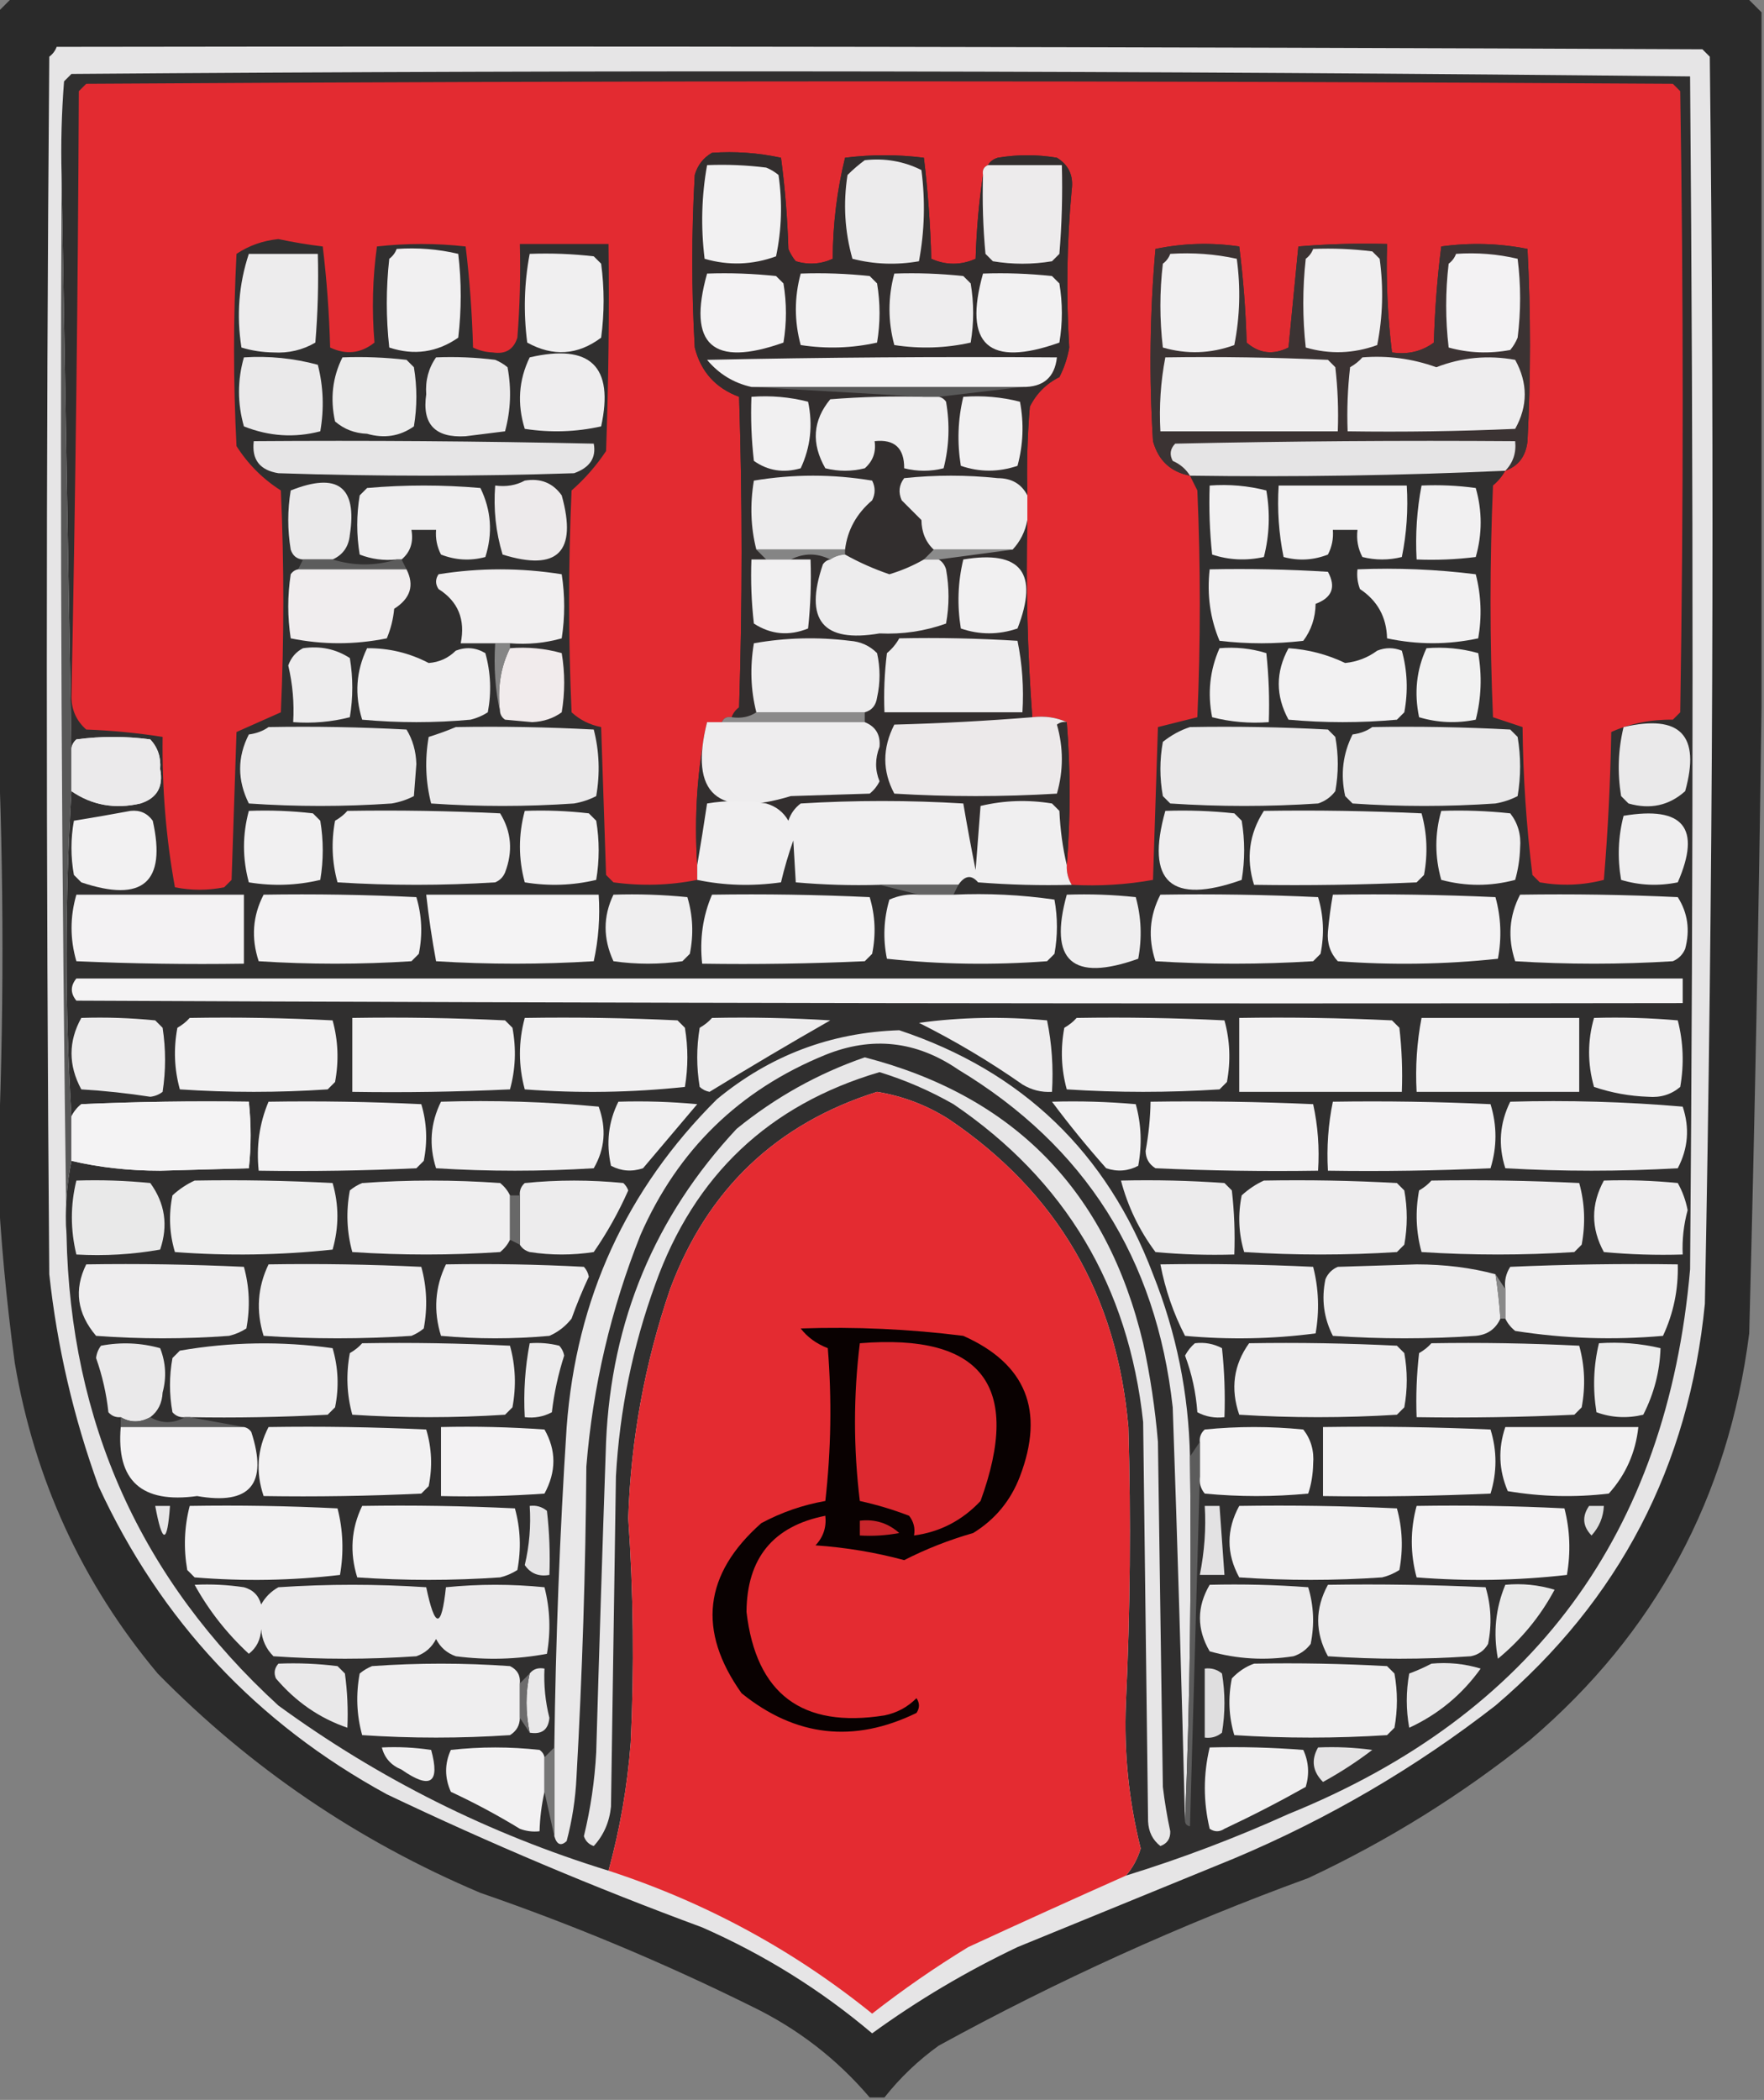
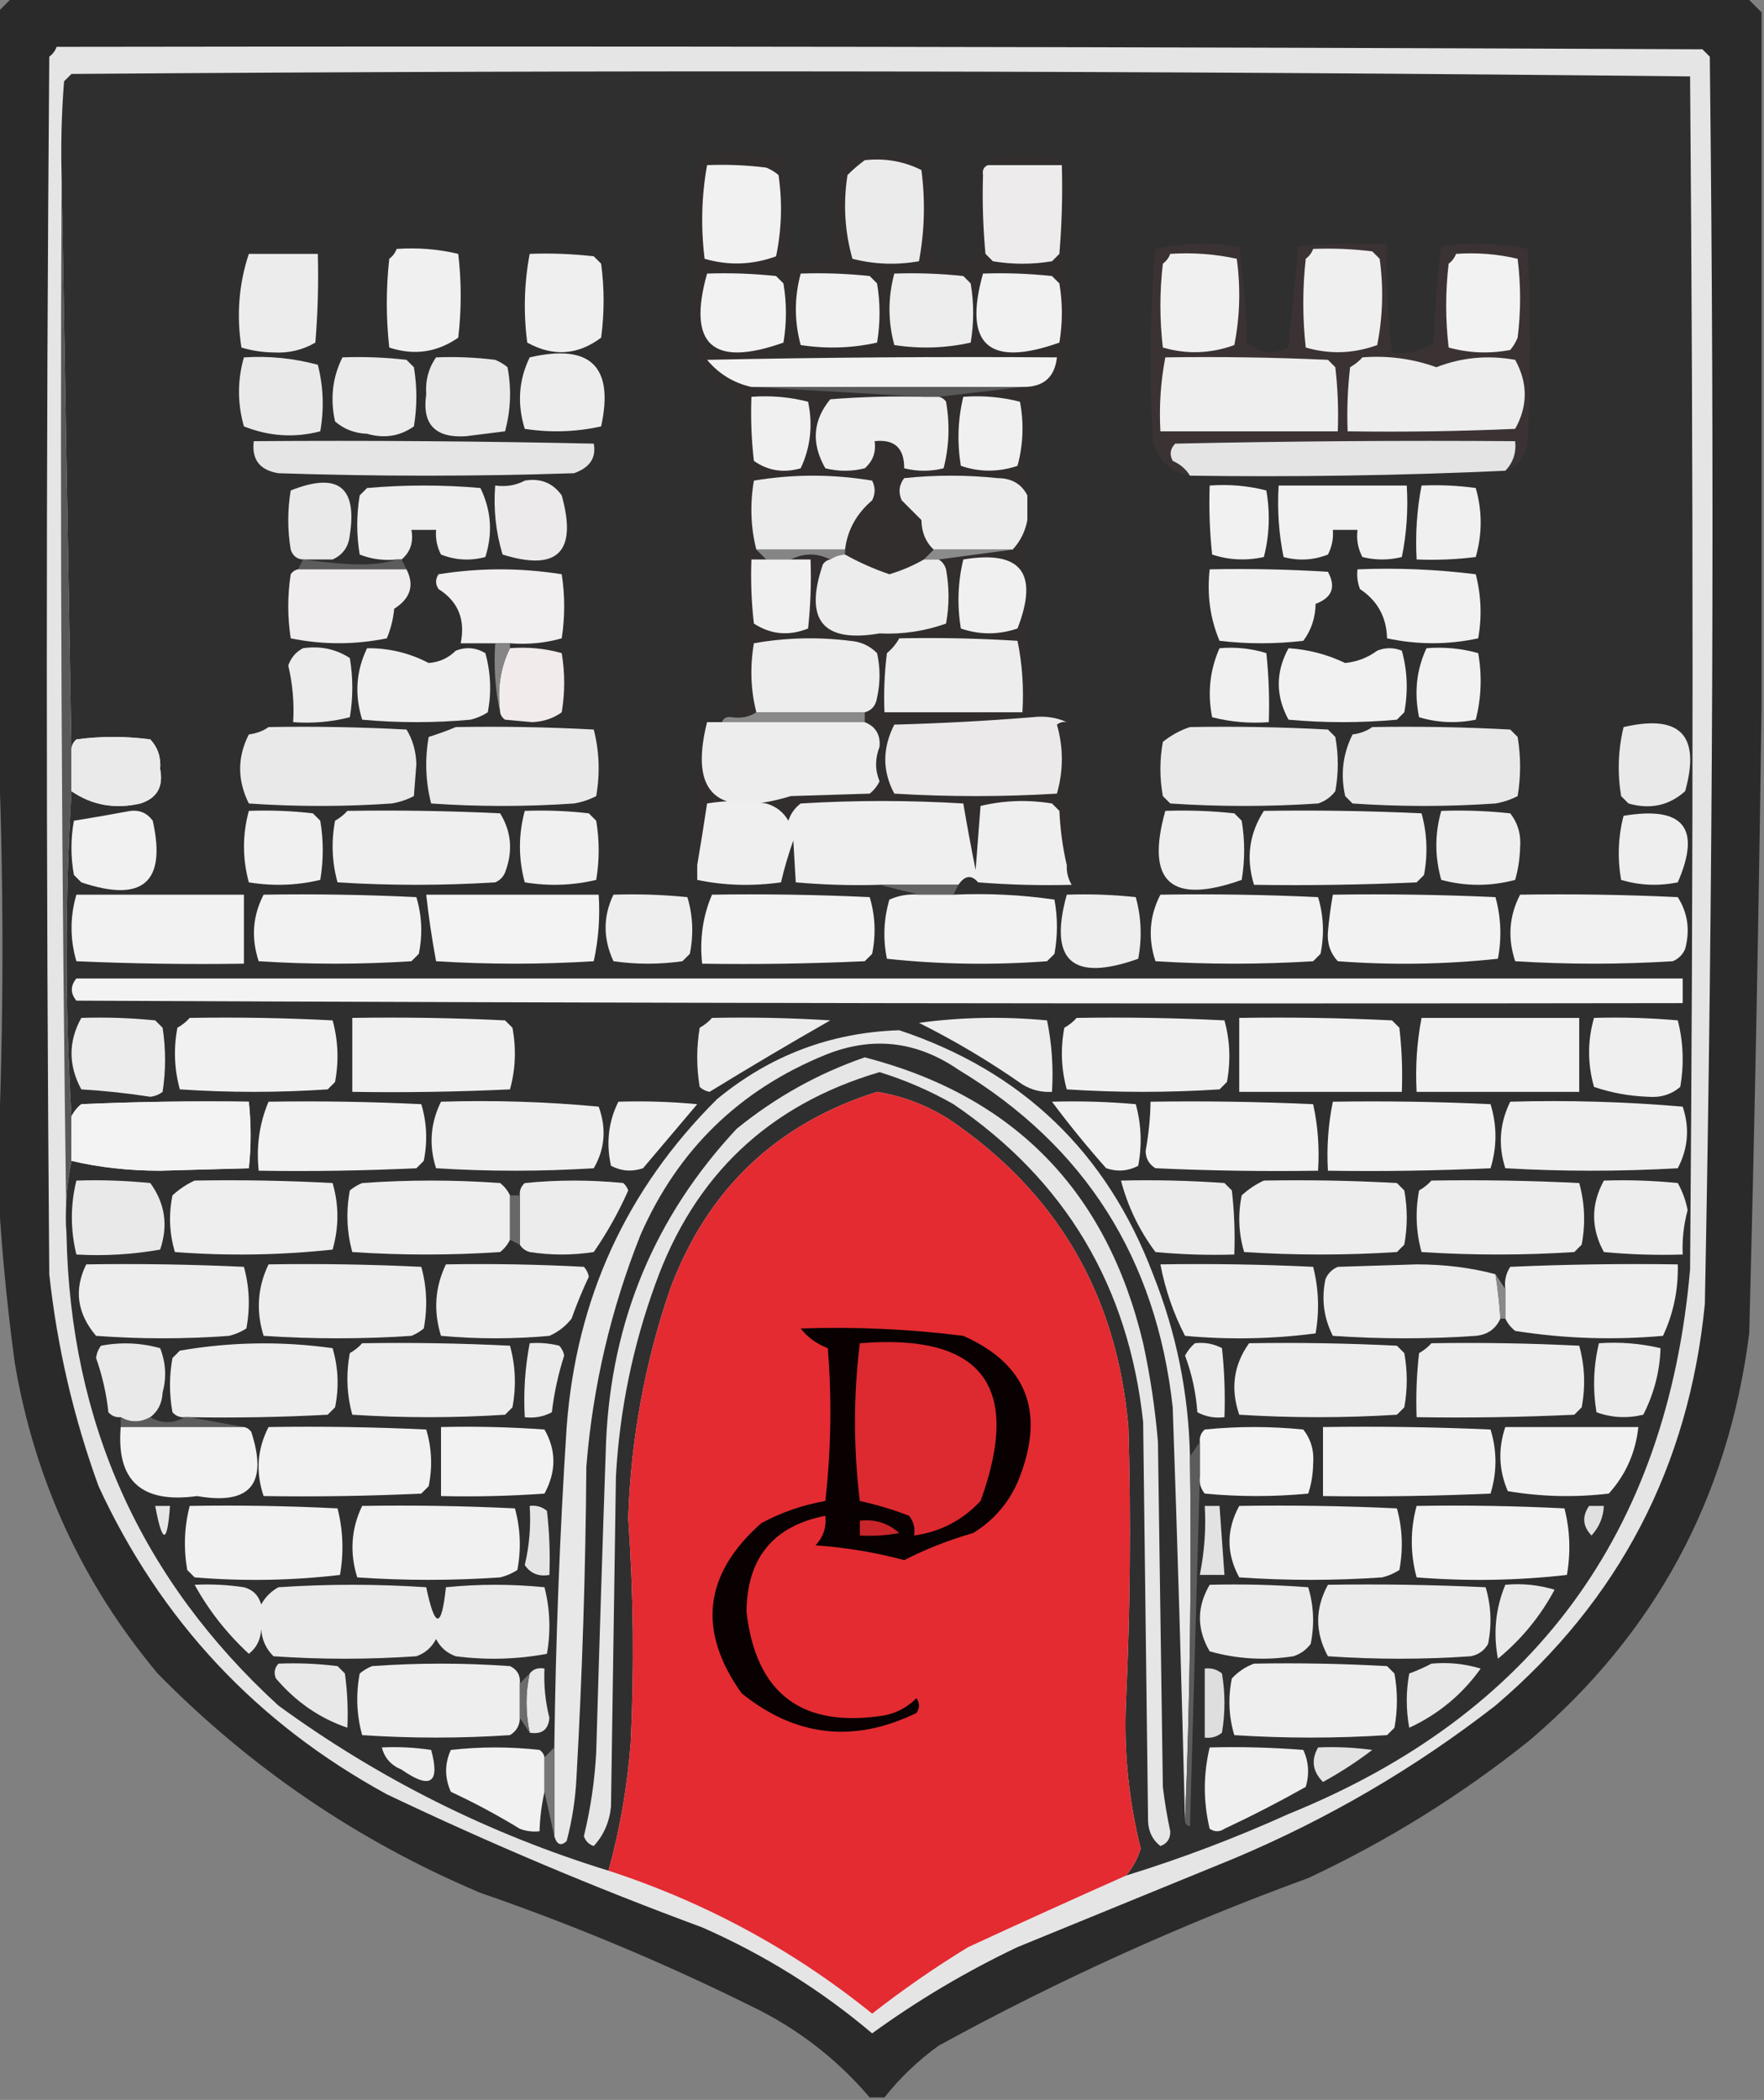
<svg xmlns="http://www.w3.org/2000/svg" version="1.1" width="358px" height="426px" style="shape-rendering:geometricPrecision; text-rendering:geometricPrecision; image-rendering:optimizeQuality; fill-rule:evenodd; clip-rule:evenodd">
  <rect width="100%" height="100%" fill="#808080" stroke="none" />
  <g>
    <path style="opacity:0.943" fill="#252525" d="M 2.5,-0.5 C 119.833,-0.5 237.167,-0.5 354.5,-0.5C 355.5,0.5 356.5,1.5 357.5,2.5C 357.5,49.5 357.5,96.5 357.5,143.5C 356.943,185.686 356.109,228.019 355,270.5C 350.758,303.823 335.925,331.323 310.5,353C 296.676,364.086 281.676,373.42 265.5,381C 239.607,390.448 214.607,401.781 190.5,415C 186.332,418.002 182.665,421.502 179.5,425.5C 178.5,425.5 177.5,425.5 176.5,425.5C 169.827,417.666 161.827,411.5 152.5,407C 134.654,398.163 116.321,390.496 97.5,384C 72.67,373.507 50.837,358.674 32,339.5C 16.689,321.204 7.022,300.204 3,276.5C 1.271,263.733 0.104,251.067 -0.5,238.5C -0.5,238.167 -0.5,237.833 -0.5,237.5C 0.833,207.5 0.833,177.5 -0.5,147.5C -0.5,99.167 -0.5,50.833 -0.5,2.5C 0.5,1.5 1.5,0.5 2.5,-0.5 Z" />
  </g>
  <g>
    <path style="opacity:1" fill="#e6e5e6" d="M 11.5,9.5 C 122.834,9.333 234.167,9.5 345.5,10C 346,10.5 346.5,11 347,11.5C 347.978,95.857 347.645,180.19 346,264.5C 342.77,297.462 328.604,324.629 303.5,346C 287.279,358.617 269.613,368.951 250.5,377C 235.833,383 221.167,389 206.5,395C 196.073,399.959 186.239,405.792 177,412.5C 166.609,403.712 155.109,396.546 142.5,391C 120.759,382.975 99.426,373.975 78.5,364C 52.089,349.59 32.589,328.757 20,301.5C 14.933,287.565 11.599,273.231 10,258.5C 9.333,176.167 9.333,93.833 10,11.5C 10.717,10.956 11.217,10.289 11.5,9.5 Z" />
  </g>
  <g>
    <path style="opacity:1" fill="#302f2f" d="M 228.5,380.5 C 229.876,378.918 230.876,377.085 231.5,375C 229.082,365.325 228.082,355.491 228.5,345.5C 229.376,326.837 229.543,308.17 229,289.5C 226.69,262.689 214.524,241.856 192.5,227C 188.023,224.176 183.19,222.343 178,221.5C 157.556,227.941 143.556,241.274 136,261.5C 130.849,276.57 128.016,292.07 127.5,308C 128.555,323.156 128.722,338.323 128,353.5C 127.334,362.328 125.834,370.995 123.5,379.5C 99.248,372.04 76.914,360.874 56.5,346C 28.575,320.431 14.242,288.597 13.5,250.5C 13.18,245.305 13.513,240.305 14.5,235.5C 20.128,236.829 26.128,237.496 32.5,237.5C 38.5,237.333 44.5,237.167 50.5,237C 50.983,232.598 50.983,228.098 50.5,223.5C 39.162,223.333 27.828,223.5 16.5,224C 15.62,224.708 14.953,225.542 14.5,226.5C 13.167,204.5 13.167,182.5 14.5,160.5C 18.662,163.36 23.328,164.193 28.5,163C 31.866,161.929 33.2,159.596 32.5,156C 32.695,153.648 32.028,151.648 30.5,150C 25.5,149.333 20.5,149.333 15.5,150C 14.748,150.671 14.414,151.504 14.5,152.5C 13.833,113.5 13.167,74.5 12.5,35.5C 12.334,29.158 12.501,22.825 13,16.5C 13.5,16 14,15.5 14.5,15C 124.07,14.168 233.57,14.335 343,15.5C 343.667,96.167 343.667,176.833 343,257.5C 338.328,311.041 311.161,347.875 261.5,368C 250.737,372.864 239.737,377.031 228.5,380.5 Z" />
  </g>
  <g>
-     <path style="opacity:1" fill="#e32b31" d="M 305.5,95.5 C 308.168,94.543 309.668,92.543 310,89.5C 310.667,76.5 310.667,63.5 310,50.5C 304.25,49.359 298.416,49.193 292.5,50C 291.687,56.419 291.187,62.919 291,69.5C 288.519,71.314 285.685,71.98 282.5,71.5C 281.608,64.209 281.274,56.876 281.5,49.5C 275.491,49.334 269.491,49.501 263.5,50C 262.85,56.778 262.183,63.611 261.5,70.5C 258.386,72.062 255.553,71.729 253,69.5C 252.813,62.919 252.313,56.419 251.5,50C 245.804,49.17 240.137,49.337 234.5,50.5C 233.353,63.454 233.186,76.454 234,89.5C 235.083,93.418 237.583,95.752 241.5,96.5C 241.987,97.473 242.487,98.473 243,99.5C 243.667,114.833 243.667,130.167 243,145.5C 240.333,146.167 237.667,146.833 235,147.5C 234.667,157.833 234.333,168.167 234,178.5C 228.593,179.473 223.093,179.807 217.5,179.5C 216.766,178.292 216.433,176.959 216.5,175.5C 217.269,165.858 217.269,156.191 216.5,146.5C 214.393,145.532 212.059,145.198 209.5,145.5C 208.519,132.246 208.186,118.913 208.5,105.5C 208.5,103.833 208.5,102.167 208.5,100.5C 208.334,94.491 208.501,88.491 209,82.5C 210.333,79.833 212.333,77.833 215,76.5C 215.973,74.608 216.64,72.608 217,70.5C 216.343,59.833 216.51,49.166 217.5,38.5C 217.885,35.629 216.885,33.463 214.5,32C 210.5,31.333 206.5,31.333 202.5,32C 201.584,32.278 200.918,32.778 200.5,33.5C 199.662,33.842 199.328,34.508 199.5,35.5C 198.673,40.985 198.173,46.652 198,52.5C 195,53.833 192,53.833 189,52.5C 188.814,45.586 188.314,38.753 187.5,32C 182.167,31.333 176.833,31.333 171.5,32C 169.861,38.677 169.027,45.51 169,52.5C 166.599,53.602 164.099,53.769 161.5,53C 160.874,52.25 160.374,51.416 160,50.5C 159.812,44.252 159.312,38.085 158.5,32C 153.857,31.002 149.19,30.668 144.5,31C 142.741,32.008 141.574,33.508 141,35.5C 140.333,47.167 140.333,58.833 141,70.5C 142.237,75.404 145.237,78.738 150,80.5C 150.667,101.5 150.667,122.5 150,143.5C 149.283,144.044 148.783,144.711 148.5,145.5C 147.508,145.328 146.842,145.662 146.5,146.5C 145.5,146.5 144.5,146.5 143.5,146.5C 141.527,155.775 140.86,165.442 141.5,175.5C 141.5,176.5 141.5,177.5 141.5,178.5C 135.916,179.618 130.249,179.785 124.5,179C 124,178.5 123.5,178 123,177.5C 122.667,167.5 122.333,157.5 122,147.5C 119.688,147.045 117.688,146.045 116,144.5C 115.333,129.5 115.333,114.5 116,99.5C 118.677,97.155 121.01,94.488 123,91.5C 123.5,77.504 123.667,63.504 123.5,49.5C 117.5,49.5 111.5,49.5 105.5,49.5C 105.666,55.842 105.5,62.175 105,68.5C 104.242,70.91 102.575,71.91 100,71.5C 98.564,71.441 97.231,71.108 96,70.5C 95.814,63.586 95.314,56.753 94.5,50C 88.5,49.333 82.5,49.333 76.5,50C 75.607,56.444 75.441,62.944 76,69.5C 73.24,71.703 70.24,72.036 67,70.5C 66.814,63.586 66.314,56.753 65.5,50C 62.475,49.639 59.475,49.139 56.5,48.5C 53.355,48.819 50.522,49.819 48,51.5C 47.333,64.5 47.333,77.5 48,90.5C 50.333,94.167 53.333,97.167 57,99.5C 57.667,114.5 57.667,129.5 57,144.5C 54,145.833 51,147.167 48,148.5C 47.667,158.5 47.333,168.5 47,178.5C 46.5,179 46,179.5 45.5,180C 42.167,180.667 38.833,180.667 35.5,180C 33.703,170.087 32.87,159.921 33,149.5C 27.917,148.693 22.75,148.193 17.5,148C 15.556,146.278 14.556,144.111 14.5,141.5C 15.317,100.516 15.817,59.516 16,18.5C 16.5,18 17,17.5 17.5,17C 124.833,16.333 232.167,16.333 339.5,17C 340,17.5 340.5,18 341,18.5C 341.667,60.5 341.667,102.5 341,144.5C 340.5,145 340,145.5 339.5,146C 335.018,145.937 330.852,146.77 327,148.5C 326.832,158.517 326.332,168.517 325.5,178.5C 321.223,179.606 316.89,179.772 312.5,179C 312,178.5 311.5,178 311,177.5C 309.771,167.559 309.104,157.559 309,147.5C 307,146.833 305,146.167 303,145.5C 302.333,129.833 302.333,114.167 303,98.5C 304.045,97.627 304.878,96.627 305.5,95.5 Z" />
-   </g>
+     </g>
  <g>
    <path style="opacity:0.879" fill="#464646" d="M 12.5,35.5 C 13.167,74.5 13.833,113.5 14.5,152.5C 14.5,155.167 14.5,157.833 14.5,160.5C 13.167,182.5 13.167,204.5 14.5,226.5C 14.5,229.5 14.5,232.5 14.5,235.5C 13.513,240.305 13.18,245.305 13.5,250.5C 12.501,179.002 12.167,107.335 12.5,35.5 Z" />
  </g>
  <g>
    <path style="opacity:1" fill="#3b3333" d="M 305.5,95.5 C 307.081,93.858 307.747,91.858 307.5,89.5C 284.498,89.333 261.498,89.5 238.5,90C 237.483,91.049 237.316,92.216 238,93.5C 239.518,94.163 240.685,95.163 241.5,96.5C 237.583,95.752 235.083,93.418 234,89.5C 233.186,76.454 233.353,63.454 234.5,50.5C 240.137,49.337 245.804,49.17 251.5,50C 252.313,56.419 252.813,62.919 253,69.5C 255.553,71.729 258.386,72.062 261.5,70.5C 262.183,63.611 262.85,56.778 263.5,50C 269.491,49.501 275.491,49.334 281.5,49.5C 281.274,56.876 281.608,64.209 282.5,71.5C 285.685,71.98 288.519,71.314 291,69.5C 291.187,62.919 291.687,56.419 292.5,50C 298.416,49.193 304.25,49.359 310,50.5C 310.667,63.5 310.667,76.5 310,89.5C 309.668,92.543 308.168,94.543 305.5,95.5 Z" />
  </g>
  <g>
    <path style="opacity:1" fill="#f1f0f1" d="M 80.5,50.5 C 84.767,50.203 88.934,50.536 93,51.5C 93.667,57.167 93.667,62.833 93,68.5C 88.684,71.499 84.017,72.165 79,70.5C 78.333,64.5 78.333,58.5 79,52.5C 79.717,51.956 80.217,51.289 80.5,50.5 Z" />
  </g>
  <g>
    <path style="opacity:1" fill="#f0eff0" d="M 266.5,50.5 C 270.514,50.334 274.514,50.501 278.5,51C 279,51.5 279.5,52 280,52.5C 280.807,58.416 280.641,64.25 279.5,70C 274.701,71.748 269.868,71.915 265,70.5C 264.333,64.5 264.333,58.5 265,52.5C 265.717,51.956 266.217,51.289 266.5,50.5 Z" />
  </g>
  <g>
    <path style="opacity:1" fill="#edeced" d="M 50.5,51.5 C 55.167,51.5 59.833,51.5 64.5,51.5C 64.666,57.509 64.499,63.509 64,69.5C 61.413,71.014 58.58,71.68 55.5,71.5C 53.241,71.468 51.075,71.134 49,70.5C 47.97,63.959 48.47,57.626 50.5,51.5 Z" />
  </g>
  <g>
    <path style="opacity:1" fill="#f0eff0" d="M 107.5,51.5 C 111.846,51.334 116.179,51.501 120.5,52C 121,52.5 121.5,53 122,53.5C 122.667,58.5 122.667,63.5 122,68.5C 117.246,72.064 112.246,72.398 107,69.5C 106.212,63.418 106.379,57.418 107.5,51.5 Z" />
  </g>
  <g>
    <path style="opacity:1" fill="#f1f0f1" d="M 237.5,51.5 C 242.099,51.2 246.599,51.533 251,52.5C 251.807,58.416 251.641,64.25 250.5,70C 245.701,71.748 240.868,71.915 236,70.5C 235.333,64.833 235.333,59.167 236,53.5C 236.717,52.956 237.217,52.289 237.5,51.5 Z" />
  </g>
  <g>
    <path style="opacity:1" fill="#f3f2f3" d="M 295.5,51.5 C 299.767,51.203 303.934,51.536 308,52.5C 308.667,57.833 308.667,63.167 308,68.5C 307.626,69.416 307.126,70.25 306.5,71C 302.245,71.796 298.079,71.629 294,70.5C 293.333,64.833 293.333,59.167 294,53.5C 294.717,52.956 295.217,52.289 295.5,51.5 Z" />
  </g>
  <g>
    <path style="opacity:1" fill="#eae9ea" d="M 49.5,72.5 C 54.599,72.175 59.599,72.675 64.5,74C 65.632,78.413 65.799,82.913 65,87.5C 59.776,88.863 54.609,88.529 49.5,86.5C 48.172,81.803 48.172,77.136 49.5,72.5 Z" />
  </g>
  <g>
    <path style="opacity:1" fill="#ebebeb" d="M 69.5,72.5 C 73.846,72.334 78.179,72.501 82.5,73C 83,73.5 83.5,74 84,74.5C 84.667,78.5 84.667,82.5 84,86.5C 81.159,88.504 77.993,89.004 74.5,88C 71.993,87.907 69.826,87.074 68,85.5C 66.978,80.871 67.478,76.538 69.5,72.5 Z" />
  </g>
  <g>
    <path style="opacity:1" fill="#eae9ea" d="M 88.5,72.5 C 92.514,72.335 96.514,72.501 100.5,73C 101.416,73.374 102.25,73.874 103,74.5C 103.828,78.871 103.661,83.205 102.5,87.5C 99.828,87.828 97.161,88.161 94.5,88.5C 88.282,88.872 85.616,86.039 86.5,80C 86.303,77.175 86.969,74.675 88.5,72.5 Z" />
  </g>
  <g>
    <path style="opacity:1" fill="#eeedee" d="M 107.5,72.5 C 119.82,69.655 124.653,74.321 122,86.5C 116.918,87.637 111.751,87.804 106.5,87C 104.926,81.945 105.259,77.112 107.5,72.5 Z" />
  </g>
  <g>
    <path style="opacity:1" fill="#efeeef" d="M 236.5,72.5 C 247.505,72.334 258.505,72.5 269.5,73C 270,73.5 270.5,74 271,74.5C 271.499,78.821 271.666,83.154 271.5,87.5C 259.5,87.5 247.5,87.5 235.5,87.5C 235.221,82.405 235.555,77.405 236.5,72.5 Z" />
  </g>
  <g>
    <path style="opacity:1" fill="#eeedee" d="M 276.5,72.5 C 281.667,72.09 286.667,72.757 291.5,74.5C 296.647,72.501 301.981,72.001 307.5,73C 310.09,77.696 310.09,82.362 307.5,87C 296.172,87.5 284.838,87.666 273.5,87.5C 273.334,83.154 273.501,78.821 274,74.5C 274.995,73.934 275.828,73.267 276.5,72.5 Z" />
  </g>
  <g>
    <path style="opacity:1" fill="#322e2e" d="M 199.5,35.5 C 199.334,40.844 199.501,46.177 200,51.5C 200.5,52 201,52.5 201.5,53C 205.5,53.667 209.5,53.667 213.5,53C 214,52.5 214.5,52 215,51.5C 215.499,45.509 215.666,39.509 215.5,33.5C 210.5,33.5 205.5,33.5 200.5,33.5C 200.918,32.778 201.584,32.278 202.5,32C 206.5,31.333 210.5,31.333 214.5,32C 216.885,33.463 217.885,35.629 217.5,38.5C 216.51,49.166 216.343,59.833 217,70.5C 216.64,72.608 215.973,74.608 215,76.5C 212.333,77.833 210.333,79.833 209,82.5C 208.501,88.491 208.334,94.491 208.5,100.5C 207.31,98.174 205.31,97.007 202.5,97C 196.167,96.333 189.833,96.333 183.5,97C 182.446,98.388 182.28,99.888 183,101.5C 184.333,102.833 185.667,104.167 187,105.5C 187.037,107.974 187.87,109.974 189.5,111.5C 188.833,112.167 188.167,112.833 187.5,113.5C 185.33,114.749 182.996,115.749 180.5,116.5C 177.361,115.43 174.361,114.096 171.5,112.5C 171.5,112.167 171.5,111.833 171.5,111.5C 171.979,107.55 173.812,104.217 177,101.5C 177.667,100.167 177.667,98.833 177,97.5C 169,96.167 161,96.167 153,97.5C 152.185,102.352 152.352,107.019 153.5,111.5C 154.167,112.167 154.833,112.833 155.5,113.5C 154.5,113.5 153.5,113.5 152.5,113.5C 152.334,117.846 152.501,122.179 153,126.5C 156.442,128.733 160.108,129.067 164,127.5C 164.499,122.845 164.666,118.179 164.5,113.5C 163.167,113.5 161.833,113.5 160.5,113.5C 163.167,112.167 165.833,112.167 168.5,113.5C 167.883,113.611 167.383,113.944 167,114.5C 163.145,125.799 166.979,130.466 178.5,128.5C 183.188,128.713 187.688,128.046 192,126.5C 192.667,122.833 192.667,119.167 192,115.5C 191.722,114.584 191.222,113.918 190.5,113.5C 195.5,112.833 200.5,112.167 205.5,111.5C 207.06,109.844 208.06,107.844 208.5,105.5C 208.186,118.913 208.519,132.246 209.5,145.5C 200.2,146.252 190.866,146.752 181.5,147C 179.057,151.777 179.057,156.444 181.5,161C 192.5,161.667 203.5,161.667 214.5,161C 215.833,156.333 215.833,151.667 214.5,147C 215.094,146.536 215.761,146.369 216.5,146.5C 217.269,156.191 217.269,165.858 216.5,175.5C 215.677,172.023 215.177,168.356 215,164.5C 214.5,164 214,163.5 213.5,163C 208.581,162.198 203.748,162.365 199,163.5C 198.667,167.833 198.333,172.167 198,176.5C 197.092,171.971 196.259,167.471 195.5,163C 184.5,162.333 173.5,162.333 162.5,163C 161.299,163.903 160.465,165.069 160,166.5C 158.992,164.741 157.492,163.574 155.5,163C 151.5,162.333 147.5,162.333 143.5,163C 142.86,167.268 142.193,171.435 141.5,175.5C 140.86,165.442 141.527,155.775 143.5,146.5C 139.846,161.029 145.513,166.029 160.5,161.5C 165.833,161.333 171.167,161.167 176.5,161C 177.357,160.311 178.023,159.478 178.5,158.5C 177.572,156.227 177.572,153.894 178.5,151.5C 178.714,149.058 177.714,147.392 175.5,146.5C 175.5,145.833 175.5,145.167 175.5,144.5C 176.931,144.119 177.764,143.119 178,141.5C 178.667,138.5 178.667,135.5 178,132.5C 176.509,130.996 174.676,130.163 172.5,130C 165.918,129.19 159.418,129.357 153,130.5C 152.185,135.352 152.352,140.019 153.5,144.5C 152.081,145.451 150.415,145.784 148.5,145.5C 148.783,144.711 149.283,144.044 150,143.5C 150.667,122.5 150.667,101.5 150,80.5C 145.237,78.738 142.237,75.404 141,70.5C 140.333,58.833 140.333,47.167 141,35.5C 141.574,33.508 142.741,32.008 144.5,31C 149.19,30.668 153.857,31.002 158.5,32C 159.312,38.085 159.812,44.252 160,50.5C 160.374,51.416 160.874,52.25 161.5,53C 164.099,53.769 166.599,53.602 169,52.5C 169.027,45.51 169.861,38.677 171.5,32C 176.833,31.333 182.167,31.333 187.5,32C 188.314,38.753 188.814,45.586 189,52.5C 192,53.833 195,53.833 198,52.5C 198.173,46.652 198.673,40.985 199.5,35.5 Z" />
  </g>
  <g>
    <path style="opacity:1" fill="#f1f0f1" d="M 195.5,80.5 C 199.437,80.207 203.27,80.54 207,81.5C 207.828,85.871 207.661,90.205 206.5,94.5C 202.635,95.806 198.802,95.806 195,94.5C 194.227,89.748 194.393,85.082 195.5,80.5 Z" />
  </g>
  <g>
    <path style="opacity:1" fill="#efeeef" d="M 187.5,80.5 C 188.5,80.5 189.5,80.5 190.5,80.5C 191.117,80.611 191.617,80.944 192,81.5C 192.799,86.087 192.632,90.587 191.5,95C 188.833,95.667 186.167,95.667 183.5,95C 183.529,90.891 181.529,89.057 177.5,89.5C 177.822,91.722 177.155,93.556 175.5,95C 172.833,95.667 170.167,95.667 167.5,95C 164.614,89.965 164.947,85.299 168.5,81C 174.825,80.501 181.158,80.334 187.5,80.5 Z" />
  </g>
  <g>
    <path style="opacity:1" fill="#f1f0f1" d="M 152.5,80.5 C 156.437,80.207 160.27,80.54 164,81.5C 164.996,86.229 164.496,90.729 162.5,95C 159.007,96.004 155.841,95.504 153,93.5C 152.501,89.179 152.334,84.846 152.5,80.5 Z" />
  </g>
  <g>
    <path style="opacity:1" fill="#585858" d="M 152.5,78.5 C 170.833,78.5 189.167,78.5 207.5,78.5C 201.833,79.167 196.167,79.833 190.5,80.5C 189.5,80.5 188.5,80.5 187.5,80.5C 175.833,79.833 164.167,79.167 152.5,78.5 Z" />
  </g>
  <g>
    <path style="opacity:1" fill="#f3f2f3" d="M 207.5,78.5 C 189.167,78.5 170.833,78.5 152.5,78.5C 148.889,77.693 145.889,75.86 143.5,73C 167.164,72.5 190.831,72.333 214.5,72.5C 214.054,76.573 211.72,78.573 207.5,78.5 Z" />
  </g>
  <g>
    <path style="opacity:1" fill="#f2f1f2" d="M 199.5,55.5 C 204.179,55.334 208.845,55.501 213.5,56C 214,56.5 214.5,57 215,57.5C 215.667,61.5 215.667,65.5 215,69.5C 200.613,74.606 195.446,69.94 199.5,55.5 Z" />
  </g>
  <g>
    <path style="opacity:1" fill="#eeedee" d="M 181.5,55.5 C 186.179,55.334 190.845,55.501 195.5,56C 196,56.5 196.5,57 197,57.5C 197.667,61.5 197.667,65.5 197,69.5C 191.918,70.637 186.751,70.804 181.5,70C 180.192,65.167 180.192,60.334 181.5,55.5 Z" />
  </g>
  <g>
    <path style="opacity:1" fill="#f2f1f2" d="M 162.5,55.5 C 167.179,55.334 171.845,55.501 176.5,56C 177,56.5 177.5,57 178,57.5C 178.667,61.5 178.667,65.5 178,69.5C 172.918,70.637 167.751,70.804 162.5,70C 161.192,65.167 161.192,60.334 162.5,55.5 Z" />
  </g>
  <g>
    <path style="opacity:1" fill="#f3f2f3" d="M 143.5,55.5 C 148.179,55.334 152.845,55.501 157.5,56C 158,56.5 158.5,57 159,57.5C 159.667,61.5 159.667,65.5 159,69.5C 144.613,74.606 139.446,69.94 143.5,55.5 Z" />
  </g>
  <g>
    <path style="opacity:1" fill="#edebec" d="M 200.5,33.5 C 205.5,33.5 210.5,33.5 215.5,33.5C 215.666,39.509 215.499,45.509 215,51.5C 214.5,52 214,52.5 213.5,53C 209.5,53.667 205.5,53.667 201.5,53C 201,52.5 200.5,52 200,51.5C 199.501,46.177 199.334,40.844 199.5,35.5C 199.328,34.508 199.662,33.842 200.5,33.5 Z" />
  </g>
  <g>
    <path style="opacity:1" fill="#ecebec" d="M 175.5,32.5 C 179.584,32.043 183.417,32.71 187,34.5C 187.809,40.749 187.642,46.916 186.5,53C 181.913,53.799 177.413,53.632 173,52.5C 171.43,46.947 171.097,41.281 172,35.5C 173.145,34.364 174.312,33.364 175.5,32.5 Z" />
  </g>
  <g>
    <path style="opacity:1" fill="#f2f1f2" d="M 143.5,33.5 C 147.514,33.334 151.514,33.501 155.5,34C 156.416,34.374 157.25,34.874 158,35.5C 158.806,41.084 158.639,46.584 157.5,52C 152.701,53.748 147.868,53.915 143,52.5C 142.21,46.085 142.376,39.752 143.5,33.5 Z" />
  </g>
  <g>
    <path style="opacity:1" fill="#e6e5e6" d="M 51.5,89.5 C 74.502,89.333 97.502,89.5 120.5,90C 121.041,92.865 119.707,94.865 116.5,96C 96.5,96.667 76.5,96.667 56.5,96C 52.717,95.391 51.05,93.224 51.5,89.5 Z" />
  </g>
  <g>
    <path style="opacity:1" fill="#e5e4e5" d="M 305.5,95.5 C 284.2,96.467 262.867,96.8 241.5,96.5C 240.685,95.163 239.518,94.163 238,93.5C 237.316,92.216 237.483,91.049 238.5,90C 261.498,89.5 284.498,89.333 307.5,89.5C 307.747,91.858 307.081,93.858 305.5,95.5 Z" />
  </g>
  <g>
    <path style="opacity:1" fill="#edeced" d="M 171.5,111.5 C 165.5,111.5 159.5,111.5 153.5,111.5C 152.352,107.019 152.185,102.352 153,97.5C 161,96.167 169,96.167 177,97.5C 177.667,98.833 177.667,100.167 177,101.5C 173.812,104.217 171.979,107.55 171.5,111.5 Z" />
  </g>
  <g>
    <path style="opacity:1" fill="#edeced" d="M 208.5,100.5 C 208.5,102.167 208.5,103.833 208.5,105.5C 208.06,107.844 207.06,109.844 205.5,111.5C 200.167,111.5 194.833,111.5 189.5,111.5C 187.87,109.974 187.037,107.974 187,105.5C 185.667,104.167 184.333,102.833 183,101.5C 182.28,99.888 182.446,98.388 183.5,97C 189.833,96.333 196.167,96.333 202.5,97C 205.31,97.007 207.31,98.174 208.5,100.5 Z" />
  </g>
  <g>
    <path style="opacity:1" fill="#eae9ea" d="M 67.5,113.5 C 65.5,113.5 63.5,113.5 61.5,113.5C 60.25,113.423 59.417,112.756 59,111.5C 58.333,107.5 58.333,103.5 59,99.5C 68.513,95.714 72.513,98.714 71,108.5C 70.777,110.881 69.61,112.547 67.5,113.5 Z" />
  </g>
  <g>
    <path style="opacity:1" fill="#efeeef" d="M 81.5,113.5 C 81.167,113.5 80.833,113.5 80.5,113.5C 77.881,113.768 75.381,113.435 73,112.5C 72.333,108.5 72.333,104.5 73,100.5C 73.5,100 74,99.5 74.5,99C 82.167,98.333 89.833,98.333 97.5,99C 99.699,103.524 100.032,108.191 98.5,113C 95.446,113.821 92.446,113.655 89.5,112.5C 88.691,110.929 88.357,109.262 88.5,107.5C 86.833,107.5 85.167,107.5 83.5,107.5C 83.947,110.01 83.28,112.01 81.5,113.5 Z" />
  </g>
  <g>
    <path style="opacity:1" fill="#edeaeb" d="M 106.5,97.5 C 109.695,96.961 112.195,97.961 114,100.5C 117.19,111.977 113.19,115.977 102,112.5C 100.621,107.964 100.121,103.297 100.5,98.5C 102.735,98.795 104.735,98.461 106.5,97.5 Z" />
  </g>
  <g>
    <path style="opacity:1" fill="#f2f1f2" d="M 245.5,98.5 C 249.437,98.207 253.27,98.54 257,99.5C 257.799,104.087 257.632,108.587 256.5,113C 252.909,113.789 249.409,113.622 246,112.5C 245.501,107.845 245.334,103.179 245.5,98.5 Z" />
  </g>
  <g>
    <path style="opacity:1" fill="#f2f1f2" d="M 259.5,98.5 C 268.167,98.5 276.833,98.5 285.5,98.5C 285.803,103.43 285.469,108.263 284.5,113C 281.833,113.667 279.167,113.667 276.5,113C 275.594,111.301 275.261,109.467 275.5,107.5C 273.833,107.5 272.167,107.5 270.5,107.5C 270.643,109.262 270.309,110.929 269.5,112.5C 266.554,113.655 263.554,113.821 260.5,113C 259.531,108.263 259.197,103.43 259.5,98.5 Z" />
  </g>
  <g>
    <path style="opacity:1" fill="#f1f0f1" d="M 288.5,98.5 C 292.182,98.335 295.848,98.501 299.5,99C 300.833,103.667 300.833,108.333 299.5,113C 295.514,113.499 291.514,113.666 287.5,113.5C 287.221,108.405 287.555,103.405 288.5,98.5 Z" />
  </g>
  <g>
    <path style="opacity:0.88" fill="#909090" d="M 153.5,111.5 C 159.5,111.5 165.5,111.5 171.5,111.5C 171.5,111.833 171.5,112.167 171.5,112.5C 170.391,112.557 169.391,112.89 168.5,113.5C 165.833,112.167 163.167,112.167 160.5,113.5C 158.833,113.5 157.167,113.5 155.5,113.5C 154.833,112.833 154.167,112.167 153.5,111.5 Z" />
  </g>
  <g>
    <path style="opacity:0.878" fill="#989798" d="M 189.5,111.5 C 194.833,111.5 200.167,111.5 205.5,111.5C 200.5,112.167 195.5,112.833 190.5,113.5C 189.5,113.5 188.5,113.5 187.5,113.5C 188.167,112.833 188.833,112.167 189.5,111.5 Z" />
  </g>
  <g>
    <path style="opacity:1" fill="#f1f0f1" d="M 155.5,113.5 C 157.167,113.5 158.833,113.5 160.5,113.5C 161.833,113.5 163.167,113.5 164.5,113.5C 164.666,118.179 164.499,122.845 164,127.5C 160.108,129.067 156.442,128.733 153,126.5C 152.501,122.179 152.334,117.846 152.5,113.5C 153.5,113.5 154.5,113.5 155.5,113.5 Z" />
  </g>
  <g>
    <path style="opacity:1" fill="#edeced" d="M 171.5,112.5 C 174.361,114.096 177.361,115.43 180.5,116.5C 182.996,115.749 185.33,114.749 187.5,113.5C 188.5,113.5 189.5,113.5 190.5,113.5C 191.222,113.918 191.722,114.584 192,115.5C 192.667,119.167 192.667,122.833 192,126.5C 187.688,128.046 183.188,128.713 178.5,128.5C 166.979,130.466 163.145,125.799 167,114.5C 167.383,113.944 167.883,113.611 168.5,113.5C 169.391,112.89 170.391,112.557 171.5,112.5 Z" />
  </g>
  <g>
    <path style="opacity:1" fill="#f1f0f1" d="M 195.5,113.5 C 207.204,111.552 210.871,116.219 206.5,127.5C 202.635,128.806 198.802,128.806 195,127.5C 194.227,122.748 194.393,118.081 195.5,113.5 Z" />
  </g>
  <g>
-     <path style="opacity:1" fill="#5c5c5c" d="M 61.5,113.5 C 63.5,113.5 65.5,113.5 67.5,113.5C 71.833,114.833 76.167,114.833 80.5,113.5C 80.833,113.5 81.167,113.5 81.5,113.5C 81.833,114.167 82.167,114.833 82.5,115.5C 75.167,115.5 67.833,115.5 60.5,115.5C 60.833,114.833 61.167,114.167 61.5,113.5 Z" />
+     <path style="opacity:1" fill="#5c5c5c" d="M 61.5,113.5 C 71.833,114.833 76.167,114.833 80.5,113.5C 80.833,113.5 81.167,113.5 81.5,113.5C 81.833,114.167 82.167,114.833 82.5,115.5C 75.167,115.5 67.833,115.5 60.5,115.5C 60.833,114.833 61.167,114.167 61.5,113.5 Z" />
  </g>
  <g>
    <path style="opacity:1" fill="#f0edee" d="M 60.5,115.5 C 67.833,115.5 75.167,115.5 82.5,115.5C 84.139,118.741 83.305,121.408 80,123.5C 79.808,125.577 79.308,127.577 78.5,129.5C 71.97,130.818 65.47,130.818 59,129.5C 58.333,125.167 58.333,120.833 59,116.5C 59.383,115.944 59.883,115.611 60.5,115.5 Z" />
  </g>
  <g>
    <path style="opacity:0.996" fill="#f2f0f1" d="M 103.5,130.5 C 102.5,130.5 101.5,130.5 100.5,130.5C 98.167,130.5 95.833,130.5 93.5,130.5C 94.48,125.685 92.98,122.018 89,119.5C 88.333,118.5 88.333,117.5 89,116.5C 97.333,115.167 105.667,115.167 114,116.5C 114.667,120.833 114.667,125.167 114,129.5C 110.606,130.456 107.106,130.789 103.5,130.5 Z" />
  </g>
  <g>
    <path style="opacity:1" fill="#f1f0f1" d="M 245.5,115.5 C 253.507,115.334 261.507,115.5 269.5,116C 271.182,119.092 270.349,121.259 267,122.5C 266.955,125.334 266.121,127.834 264.5,130C 258.833,130.667 253.167,130.667 247.5,130C 245.593,125.482 244.926,120.648 245.5,115.5 Z" />
  </g>
  <g>
    <path style="opacity:1" fill="#f2f1f2" d="M 275.5,115.5 C 283.528,115.169 291.528,115.502 299.5,116.5C 300.606,120.777 300.772,125.11 300,129.5C 293.864,130.817 287.697,130.817 281.5,129.5C 281.398,125.202 279.565,121.868 276,119.5C 275.51,118.207 275.343,116.873 275.5,115.5 Z" />
  </g>
  <g>
    <path style="opacity:1" fill="#eeedee" d="M 175.5,144.5 C 168.167,144.5 160.833,144.5 153.5,144.5C 152.352,140.019 152.185,135.352 153,130.5C 159.418,129.357 165.918,129.19 172.5,130C 174.676,130.163 176.509,130.996 178,132.5C 178.667,135.5 178.667,138.5 178,141.5C 177.764,143.119 176.931,144.119 175.5,144.5 Z" />
  </g>
  <g>
    <path style="opacity:1" fill="#eeedee" d="M 182.5,129.5 C 190.507,129.334 198.507,129.5 206.5,130C 207.469,134.737 207.803,139.57 207.5,144.5C 198.167,144.5 188.833,144.5 179.5,144.5C 179.334,140.486 179.501,136.486 180,132.5C 181.045,131.627 181.878,130.627 182.5,129.5 Z" />
  </g>
  <g>
    <path style="opacity:1" fill="#edeced" d="M 61.5,131.5 C 65.007,130.994 68.174,131.66 71,133.5C 71.667,137.5 71.667,141.5 71,145.5C 67.27,146.46 63.437,146.793 59.5,146.5C 59.727,142.61 59.394,138.776 58.5,135C 59.071,133.401 60.071,132.234 61.5,131.5 Z" />
  </g>
  <g>
    <path style="opacity:1" fill="#f0eff0" d="M 74.5,131.5 C 78.917,131.459 83.084,132.459 87,134.5C 89.149,134.342 90.983,133.508 92.5,132C 94.579,131.192 96.579,131.359 98.5,132.5C 99.6,136.442 99.767,140.442 99,144.5C 97.933,145.191 96.766,145.691 95.5,146C 88.167,146.667 80.833,146.667 73.5,146C 71.926,140.945 72.259,136.112 74.5,131.5 Z" />
  </g>
  <g>
    <path style="opacity:0.992" fill="#f2eced" d="M 103.5,131.5 C 107.106,131.211 110.606,131.544 114,132.5C 114.667,136.5 114.667,140.5 114,144.5C 112.302,145.733 110.302,146.4 108,146.5C 106.167,146.333 104.333,146.167 102.5,146C 101.944,145.617 101.611,145.117 101.5,144.5C 100.903,139.706 101.57,135.373 103.5,131.5 Z" />
  </g>
  <g>
    <path style="opacity:1" fill="#f1f0f1" d="M 247.5,131.5 C 250.777,131.216 253.943,131.549 257,132.5C 257.499,137.155 257.666,141.821 257.5,146.5C 253.563,146.793 249.73,146.46 246,145.5C 245.034,140.61 245.534,135.943 247.5,131.5 Z" />
  </g>
  <g>
    <path style="opacity:1" fill="#f2f1f2" d="M 261.5,131.5 C 265.518,131.757 269.351,132.757 273,134.5C 275.422,134.25 277.589,133.416 279.5,132C 281.167,131.333 282.833,131.333 284.5,132C 285.629,136.079 285.796,140.245 285,144.5C 284.5,145 284,145.5 283.5,146C 276.167,146.667 268.833,146.667 261.5,146C 258.864,141.167 258.864,136.334 261.5,131.5 Z" />
  </g>
  <g>
    <path style="opacity:1" fill="#f1f1f1" d="M 289.5,131.5 C 293.106,131.211 296.606,131.544 300,132.5C 300.799,137.087 300.632,141.587 299.5,146C 295.577,146.793 291.744,146.626 288,145.5C 286.966,140.543 287.466,135.876 289.5,131.5 Z" />
  </g>
  <g>
    <path style="opacity:0.878" fill="#919191" d="M 100.5,130.5 C 101.5,130.5 102.5,130.5 103.5,130.5C 103.5,130.833 103.5,131.167 103.5,131.5C 101.57,135.373 100.903,139.706 101.5,144.5C 100.514,140.03 100.181,135.363 100.5,130.5 Z" />
  </g>
  <g>
    <path style="opacity:0.878" fill="#979696" d="M 153.5,144.5 C 160.833,144.5 168.167,144.5 175.5,144.5C 175.5,145.167 175.5,145.833 175.5,146.5C 165.833,146.5 156.167,146.5 146.5,146.5C 146.842,145.662 147.508,145.328 148.5,145.5C 150.415,145.784 152.081,145.451 153.5,144.5 Z" />
  </g>
  <g>
    <path style="opacity:1" fill="#eeedee" d="M 143.5,146.5 C 144.5,146.5 145.5,146.5 146.5,146.5C 156.167,146.5 165.833,146.5 175.5,146.5C 177.714,147.392 178.714,149.058 178.5,151.5C 177.572,153.894 177.572,156.227 178.5,158.5C 178.023,159.478 177.357,160.311 176.5,161C 171.167,161.167 165.833,161.333 160.5,161.5C 145.513,166.029 139.846,161.029 143.5,146.5 Z" />
  </g>
  <g>
    <path style="opacity:1" fill="#ece9ea" d="M 209.5,145.5 C 212.059,145.198 214.393,145.532 216.5,146.5C 215.761,146.369 215.094,146.536 214.5,147C 215.833,151.667 215.833,156.333 214.5,161C 203.5,161.667 192.5,161.667 181.5,161C 179.057,156.444 179.057,151.777 181.5,147C 190.866,146.752 200.2,146.252 209.5,145.5 Z" />
  </g>
  <g>
    <path style="opacity:1" fill="#eae9ea" d="M 329.5,147.5 C 341,144.833 345.167,149.166 342,160.5C 338.743,163.428 334.909,164.262 330.5,163C 330,162.5 329.5,162 329,161.5C 328.227,156.748 328.393,152.081 329.5,147.5 Z" />
  </g>
  <g>
    <path style="opacity:1" fill="#eae9ea" d="M 54.5,147.5 C 63.839,147.334 73.173,147.5 82.5,148C 83.752,150.041 84.419,152.375 84.5,155C 84.333,157.167 84.167,159.333 84,161.5C 82.601,162.227 81.101,162.727 79.5,163C 69.833,163.667 60.167,163.667 50.5,163C 48.147,158.271 48.147,153.604 50.5,149C 52.058,148.79 53.392,148.29 54.5,147.5 Z" />
  </g>
  <g>
    <path style="opacity:1" fill="#eae9ea" d="M 92.5,147.5 C 101.839,147.334 111.173,147.5 120.5,148C 121.632,152.413 121.799,156.913 121,161.5C 119.601,162.227 118.101,162.727 116.5,163C 106.833,163.667 97.167,163.667 87.5,163C 86.368,158.587 86.201,154.087 87,149.5C 88.948,148.891 90.782,148.224 92.5,147.5 Z" />
  </g>
  <g>
    <path style="opacity:1" fill="#eae9ea" d="M 241.5,147.5 C 250.839,147.334 260.173,147.5 269.5,148C 270,148.5 270.5,149 271,149.5C 271.667,153.167 271.667,156.833 271,160.5C 270.097,161.701 268.931,162.535 267.5,163C 257.5,163.667 247.5,163.667 237.5,163C 237,162.5 236.5,162 236,161.5C 235.333,157.833 235.333,154.167 236,150.5C 237.719,149.131 239.552,148.131 241.5,147.5 Z" />
  </g>
  <g>
    <path style="opacity:1" fill="#e9e8e9" d="M 278.5,147.5 C 287.839,147.334 297.173,147.5 306.5,148C 307,148.5 307.5,149 308,149.5C 308.667,153.5 308.667,157.5 308,161.5C 306.601,162.227 305.101,162.727 303.5,163C 293.833,163.667 284.167,163.667 274.5,163C 274,162.5 273.5,162 273,161.5C 272.022,157.1 272.522,152.933 274.5,149C 276.058,148.79 277.391,148.29 278.5,147.5 Z" />
  </g>
  <g>
    <path style="opacity:1" fill="#ebeaeb" d="M 14.5,160.5 C 14.5,157.833 14.5,155.167 14.5,152.5C 14.414,151.504 14.748,150.671 15.5,150C 20.5,149.333 25.5,149.333 30.5,150C 32.028,151.648 32.695,153.648 32.5,156C 33.2,159.596 31.866,161.929 28.5,163C 23.328,164.193 18.662,163.36 14.5,160.5 Z" />
  </g>
  <g>
    <path style="opacity:1" fill="#f0eff0" d="M 216.5,175.5 C 216.433,176.959 216.766,178.292 217.5,179.5C 211.158,179.666 204.825,179.5 198.5,179C 197.154,177.413 195.821,177.58 194.5,179.5C 189.167,179.5 183.833,179.5 178.5,179.5C 172.824,179.666 167.157,179.499 161.5,179C 161.336,176.301 161.17,173.468 161,170.5C 160.007,173.308 159.173,176.141 158.5,179C 152.651,179.818 146.985,179.652 141.5,178.5C 141.5,177.5 141.5,176.5 141.5,175.5C 142.193,171.435 142.86,167.268 143.5,163C 147.5,162.333 151.5,162.333 155.5,163C 157.492,163.574 158.992,164.741 160,166.5C 160.465,165.069 161.299,163.903 162.5,163C 173.5,162.333 184.5,162.333 195.5,163C 196.259,167.471 197.092,171.971 198,176.5C 198.333,172.167 198.667,167.833 199,163.5C 203.748,162.365 208.581,162.198 213.5,163C 214,163.5 214.5,164 215,164.5C 215.177,168.356 215.677,172.023 216.5,175.5 Z" />
  </g>
  <g>
    <path style="opacity:1" fill="#f2f1f2" d="M 26.5,164.5 C 28.39,164.297 29.89,164.963 31,166.5C 33.799,179.023 28.966,183.189 16.5,179C 16,178.5 15.5,178 15,177.5C 14.333,173.833 14.333,170.167 15,166.5C 18.935,165.862 22.768,165.196 26.5,164.5 Z" />
  </g>
  <g>
    <path style="opacity:1" fill="#f1f0f1" d="M 50.5,164.5 C 54.846,164.334 59.179,164.501 63.5,165C 64,165.5 64.5,166 65,166.5C 65.667,170.5 65.667,174.5 65,178.5C 60.252,179.635 55.419,179.802 50.5,179C 49.192,174.167 49.192,169.334 50.5,164.5 Z" />
  </g>
  <g>
    <path style="opacity:1" fill="#f0eff0" d="M 70.5,164.5 C 80.839,164.334 91.172,164.5 101.5,165C 103.801,168.733 104.135,172.733 102.5,177C 102.095,177.945 101.428,178.612 100.5,179C 89.833,179.667 79.167,179.667 68.5,179C 67.371,174.921 67.204,170.755 68,166.5C 68.995,165.934 69.828,165.267 70.5,164.5 Z" />
  </g>
  <g>
    <path style="opacity:1" fill="#f1f0f1" d="M 106.5,164.5 C 110.846,164.334 115.179,164.501 119.5,165C 120,165.5 120.5,166 121,166.5C 121.667,170.5 121.667,174.5 121,178.5C 116.252,179.635 111.419,179.802 106.5,179C 105.192,174.167 105.192,169.334 106.5,164.5 Z" />
  </g>
  <g>
    <path style="opacity:1" fill="#efeeef" d="M 236.5,164.5 C 241.179,164.334 245.845,164.501 250.5,165C 251,165.5 251.5,166 252,166.5C 252.667,170.5 252.667,174.5 252,178.5C 237.613,183.607 232.446,178.94 236.5,164.5 Z" />
  </g>
  <g>
    <path style="opacity:1" fill="#f1f0f1" d="M 256.5,164.5 C 267.172,164.333 277.839,164.5 288.5,165C 289.629,169.079 289.796,173.245 289,177.5C 288.5,178 288,178.5 287.5,179C 276.505,179.5 265.505,179.667 254.5,179.5C 252.844,174.132 253.51,169.132 256.5,164.5 Z" />
  </g>
  <g>
    <path style="opacity:1" fill="#efeeef" d="M 292.5,164.5 C 297.179,164.334 301.845,164.501 306.5,165C 308.059,166.996 308.726,169.329 308.5,172C 308.435,174.225 308.102,176.392 307.5,178.5C 302.5,179.833 297.5,179.833 292.5,178.5C 291.172,173.803 291.172,169.136 292.5,164.5 Z" />
  </g>
  <g>
    <path style="opacity:1" fill="#efeeef" d="M 329.5,165.5 C 341.644,163.461 345.31,167.961 340.5,179C 336.577,179.793 332.744,179.626 329,178.5C 328.232,174.08 328.398,169.747 329.5,165.5 Z" />
  </g>
  <g>
    <path style="opacity:1" fill="#646464" d="M 178.5,179.5 C 183.833,179.5 189.167,179.5 194.5,179.5C 194.167,180.167 193.833,180.833 193.5,181.5C 191.167,181.5 188.833,181.5 186.5,181.5C 183.833,180.833 181.167,180.167 178.5,179.5 Z" />
  </g>
  <g>
    <path style="opacity:1" fill="#f3f2f3" d="M 15.5,181.5 C 26.833,181.5 38.167,181.5 49.5,181.5C 49.5,186.167 49.5,190.833 49.5,195.5C 38.162,195.667 26.828,195.5 15.5,195C 14.194,190.501 14.194,186.001 15.5,181.5 Z" />
  </g>
  <g>
    <path style="opacity:1" fill="#f3f2f3" d="M 53.5,181.5 C 63.839,181.334 74.172,181.5 84.5,182C 85.626,185.744 85.793,189.577 85,193.5C 84.5,194 84,194.5 83.5,195C 73.167,195.667 62.833,195.667 52.5,195C 50.944,190.292 51.278,185.792 53.5,181.5 Z" />
  </g>
  <g>
    <path style="opacity:1" fill="#f4f3f4" d="M 86.5,181.5 C 98.167,181.5 109.833,181.5 121.5,181.5C 121.8,186.099 121.467,190.599 120.5,195C 109.833,195.667 99.167,195.667 88.5,195C 87.671,190.558 87.004,186.058 86.5,181.5 Z" />
  </g>
  <g>
    <path style="opacity:1" fill="#efeeef" d="M 124.5,181.5 C 129.511,181.334 134.511,181.501 139.5,182C 140.626,185.744 140.793,189.577 140,193.5C 139.5,194 139,194.5 138.5,195C 133.833,195.667 129.167,195.667 124.5,195C 122.374,190.411 122.374,185.911 124.5,181.5 Z" />
  </g>
  <g>
    <path style="opacity:1" fill="#f4f3f4" d="M 144.5,181.5 C 155.172,181.333 165.839,181.5 176.5,182C 177.626,185.744 177.793,189.577 177,193.5C 176.5,194 176,194.5 175.5,195C 164.505,195.5 153.505,195.667 142.5,195.5C 141.962,190.533 142.629,185.866 144.5,181.5 Z" />
  </g>
  <g>
    <path style="opacity:1" fill="#f3f2f3" d="M 186.5,181.5 C 188.833,181.5 191.167,181.5 193.5,181.5C 200.422,181.188 207.256,181.521 214,182.5C 214.667,186.167 214.667,189.833 214,193.5C 213.5,194 213,194.5 212.5,195C 201.59,195.82 190.757,195.653 180,194.5C 179.173,190.459 179.34,186.459 180.5,182.5C 182.409,181.652 184.409,181.318 186.5,181.5 Z" />
  </g>
  <g>
    <path style="opacity:1" fill="#efeeef" d="M 216.5,181.5 C 221.179,181.334 225.845,181.501 230.5,182C 231.629,186.079 231.796,190.245 231,194.5C 217.613,199.272 212.779,194.939 216.5,181.5 Z" />
  </g>
  <g>
    <path style="opacity:1" fill="#f3f2f3" d="M 235.5,181.5 C 246.172,181.333 256.839,181.5 267.5,182C 268.626,185.744 268.793,189.577 268,193.5C 267.5,194 267,194.5 266.5,195C 255.833,195.667 245.167,195.667 234.5,195C 232.944,190.292 233.277,185.792 235.5,181.5 Z" />
  </g>
  <g>
    <path style="opacity:1" fill="#f3f2f3" d="M 270.5,181.5 C 281.505,181.333 292.505,181.5 303.5,182C 304.629,186.079 304.796,190.245 304,194.5C 293.243,195.653 282.41,195.82 271.5,195C 269.972,193.352 269.305,191.352 269.5,189C 269.725,186.472 270.058,183.972 270.5,181.5 Z" />
  </g>
  <g>
    <path style="opacity:1" fill="#f2f1f2" d="M 308.5,181.5 C 319.172,181.333 329.839,181.5 340.5,182C 342.523,185.183 343.023,188.683 342,192.5C 341.5,193.667 340.667,194.5 339.5,195C 328.833,195.667 318.167,195.667 307.5,195C 305.944,190.292 306.277,185.792 308.5,181.5 Z" />
  </g>
  <g>
    <path style="opacity:1" fill="#f4f3f4" d="M 15.5,198.5 C 124.167,198.5 232.833,198.5 341.5,198.5C 341.5,200.167 341.5,201.833 341.5,203.5C 232.833,203.667 124.166,203.5 15.5,203C 14.272,201.51 14.272,200.01 15.5,198.5 Z" />
  </g>
  <g>
    <path style="opacity:1" fill="#edeced" d="M 16.5,206.5 C 21.511,206.334 26.511,206.501 31.5,207C 32,207.5 32.5,208 33,208.5C 33.667,212.833 33.667,217.167 33,221.5C 32.275,222.059 31.442,222.392 30.5,222.5C 25.863,221.78 21.197,221.28 16.5,221C 13.855,216.103 13.855,211.269 16.5,206.5 Z" />
  </g>
  <g>
    <path style="opacity:1" fill="#f2f1f2" d="M 38.5,206.5 C 48.172,206.334 57.839,206.5 67.5,207C 68.629,211.079 68.796,215.245 68,219.5C 67.5,220 67,220.5 66.5,221C 56.5,221.667 46.5,221.667 36.5,221C 35.37,216.921 35.204,212.755 36,208.5C 36.995,207.934 37.828,207.267 38.5,206.5 Z" />
  </g>
  <g>
    <path style="opacity:1" fill="#f1f0f1" d="M 71.5,206.5 C 81.839,206.334 92.172,206.5 102.5,207C 103,207.5 103.5,208 104,208.5C 104.796,212.755 104.629,216.921 103.5,221C 92.838,221.5 82.172,221.667 71.5,221.5C 71.5,216.5 71.5,211.5 71.5,206.5 Z" />
  </g>
  <g>
-     <path style="opacity:1" fill="#f1f0f1" d="M 106.5,206.5 C 116.839,206.334 127.172,206.5 137.5,207C 138,207.5 138.5,208 139,208.5C 139.667,212.5 139.667,216.5 139,220.5C 128.243,221.653 117.41,221.82 106.5,221C 105.192,216.167 105.192,211.334 106.5,206.5 Z" />
-   </g>
+     </g>
  <g>
    <path style="opacity:1" fill="#edeced" d="M 144.5,206.5 C 152.507,206.334 160.507,206.5 168.5,207C 160.235,211.714 152.068,216.547 144,221.5C 143.228,221.355 142.561,221.022 142,220.5C 141.333,216.5 141.333,212.5 142,208.5C 142.995,207.934 143.828,207.267 144.5,206.5 Z" />
  </g>
  <g>
    <path style="opacity:1" fill="#eeedee" d="M 186.5,207.5 C 194.99,206.343 203.657,206.176 212.5,207C 213.469,211.737 213.803,216.57 213.5,221.5C 211.345,221.628 209.345,221.128 207.5,220C 200.803,215.318 193.803,211.152 186.5,207.5 Z" />
  </g>
  <g>
    <path style="opacity:1" fill="#f1f0f1" d="M 218.5,206.5 C 228.506,206.334 238.506,206.5 248.5,207C 249.629,211.079 249.796,215.245 249,219.5C 248.5,220 248,220.5 247.5,221C 237.167,221.667 226.833,221.667 216.5,221C 215.371,216.921 215.204,212.755 216,208.5C 216.995,207.934 217.828,207.267 218.5,206.5 Z" />
  </g>
  <g>
    <path style="opacity:1" fill="#f2f1f2" d="M 251.5,206.5 C 261.839,206.334 272.172,206.5 282.5,207C 283,207.5 283.5,208 284,208.5C 284.499,212.821 284.666,217.154 284.5,221.5C 273.5,221.5 262.5,221.5 251.5,221.5C 251.5,216.5 251.5,211.5 251.5,206.5 Z" />
  </g>
  <g>
    <path style="opacity:1" fill="#f2f1f2" d="M 288.5,206.5 C 299.167,206.5 309.833,206.5 320.5,206.5C 320.5,211.5 320.5,216.5 320.5,221.5C 309.5,221.5 298.5,221.5 287.5,221.5C 287.221,216.405 287.555,211.405 288.5,206.5 Z" />
  </g>
  <g>
    <path style="opacity:1" fill="#f0eff0" d="M 323.5,206.5 C 329.176,206.334 334.843,206.501 340.5,207C 341.632,211.413 341.799,215.913 341,220.5C 339.178,222.045 337.011,222.712 334.5,222.5C 330.73,222.372 327.063,221.705 323.5,220.5C 322.172,215.803 322.172,211.136 323.5,206.5 Z" />
  </g>
  <g>
    <path style="opacity:1" fill="#e9e8e9" d="M 241.5,295.5 C 241.831,320.339 241.498,345.006 240.5,369.5C 239.81,341.505 238.976,313.505 238,285.5C 234.684,255.328 220.184,232.495 194.5,217C 185.988,211.165 176.988,210.165 167.5,214C 150.061,221.106 137.561,233.273 130,250.5C 123.973,265.607 120.307,281.273 119,297.5C 118.843,318.521 118.176,339.521 117,360.5C 116.792,364.918 116.126,369.251 115,373.5C 113.841,374.566 113.008,374.233 112.5,372.5C 112.5,366.5 112.5,360.5 112.5,354.5C 112.77,332.813 113.603,311.146 115,289.5C 116.948,263.445 127.115,241.278 145.5,223C 156.256,214.12 168.589,209.454 182.5,209C 207.483,217.316 224.65,233.816 234,258.5C 238.742,270.378 241.242,282.711 241.5,295.5 Z" />
  </g>
  <g>
    <path style="opacity:1" fill="#e7e6e7" d="M 175.5,214.5 C 205.853,222.355 224.686,241.689 232,272.5C 233.434,279.102 234.434,285.768 235,292.5C 235.333,315.833 235.667,339.167 236,362.5C 236.361,365.525 236.861,368.525 237.5,371.5C 237.547,373 236.881,374 235.5,374.5C 233.931,373.286 233.098,371.619 233,369.5C 232.667,342.5 232.333,315.5 232,288.5C 229.039,260.922 216.205,239.422 193.5,224C 188.723,221.277 183.723,219.111 178.5,217.5C 156.065,224.101 140.898,238.434 133,260.5C 128.413,273.102 125.746,286.102 125,299.5C 124.667,321.833 124.333,344.167 124,366.5C 123.685,369.636 122.518,372.303 120.5,374.5C 119.5,374.167 118.833,373.5 118.5,372.5C 119.858,366.927 120.691,361.26 121,355.5C 121.606,334.498 122.273,313.498 123,292.5C 124.062,267.954 132.895,246.787 149.5,229C 157.373,222.6 166.04,217.767 175.5,214.5 Z" />
  </g>
  <g>
    <path style="opacity:1" fill="#e42b31" d="M 228.5,380.5 C 217.893,385.214 207.226,390.047 196.5,395C 189.722,399.136 183.222,403.636 177,408.5C 161.03,395.595 143.197,385.928 123.5,379.5C 125.834,370.995 127.334,362.328 128,353.5C 128.722,338.323 128.555,323.156 127.5,308C 128.016,292.07 130.849,276.57 136,261.5C 143.556,241.274 157.556,227.941 178,221.5C 183.19,222.343 188.023,224.176 192.5,227C 214.524,241.856 226.69,262.689 229,289.5C 229.543,308.17 229.376,326.837 228.5,345.5C 228.082,355.491 229.082,365.325 231.5,375C 230.876,377.085 229.876,378.918 228.5,380.5 Z" />
  </g>
  <g>
    <path style="opacity:1" fill="#f4f3f4" d="M 14.5,235.5 C 14.5,232.5 14.5,229.5 14.5,226.5C 14.953,225.542 15.62,224.708 16.5,224C 27.828,223.5 39.162,223.333 50.5,223.5C 50.983,228.098 50.983,232.598 50.5,237C 44.5,237.167 38.5,237.333 32.5,237.5C 26.128,237.496 20.128,236.829 14.5,235.5 Z" />
  </g>
  <g>
    <path style="opacity:1" fill="#f3f2f3" d="M 54.5,223.5 C 64.839,223.334 75.172,223.5 85.5,224C 86.626,227.744 86.793,231.577 86,235.5C 85.5,236 85,236.5 84.5,237C 73.838,237.5 63.172,237.667 52.5,237.5C 51.985,232.52 52.652,227.854 54.5,223.5 Z" />
  </g>
  <g>
    <path style="opacity:1" fill="#f0eff0" d="M 89.5,223.5 C 100.187,223.168 110.854,223.501 121.5,224.5C 123.107,228.915 122.774,233.082 120.5,237C 109.833,237.667 99.167,237.667 88.5,237C 87.014,232.358 87.348,227.858 89.5,223.5 Z" />
  </g>
  <g>
    <path style="opacity:1" fill="#f0eff0" d="M 125.5,223.5 C 130.844,223.334 136.177,223.501 141.5,224C 137.833,228.333 134.167,232.667 130.5,237C 128.231,237.758 126.064,237.591 124,236.5C 122.978,231.871 123.478,227.538 125.5,223.5 Z" />
  </g>
  <g>
    <path style="opacity:1" fill="#f1f0f1" d="M 213.5,223.5 C 219.176,223.334 224.843,223.501 230.5,224C 231.629,228.079 231.796,232.245 231,236.5C 228.936,237.591 226.769,237.758 224.5,237C 220.597,232.607 216.931,228.107 213.5,223.5 Z" />
  </g>
  <g>
    <path style="opacity:1" fill="#f3f2f3" d="M 233.5,223.5 C 244.505,223.333 255.505,223.5 266.5,224C 267.467,228.401 267.8,232.901 267.5,237.5C 256.495,237.667 245.495,237.5 234.5,237C 233.196,236.196 232.529,235.029 232.5,233.5C 233.118,230.101 233.451,226.767 233.5,223.5 Z" />
  </g>
  <g>
    <path style="opacity:1" fill="#f3f2f3" d="M 270.5,223.5 C 281.172,223.333 291.839,223.5 302.5,224C 303.833,228.333 303.833,232.667 302.5,237C 291.505,237.5 280.505,237.667 269.5,237.5C 269.226,232.737 269.559,228.07 270.5,223.5 Z" />
  </g>
  <g>
    <path style="opacity:1" fill="#f0eff0" d="M 306.5,223.5 C 318.186,223.168 329.852,223.501 341.5,224.5C 342.94,228.815 342.606,232.981 340.5,237C 328.833,237.667 317.167,237.667 305.5,237C 304.014,232.358 304.348,227.858 306.5,223.5 Z" />
  </g>
  <g>
    <path style="opacity:1" fill="#e9e9e9" d="M 15.5,239.5 C 20.511,239.334 25.511,239.501 30.5,240C 33.494,244.114 34.161,248.614 32.5,253.5C 26.872,254.495 21.206,254.829 15.5,254.5C 14.28,249.455 14.28,244.455 15.5,239.5 Z" />
  </g>
  <g>
    <path style="opacity:1" fill="#eeeeee" d="M 39.5,239.5 C 48.839,239.334 58.173,239.5 67.5,240C 68.8,244.45 68.8,248.95 67.5,253.5C 56.88,254.643 46.214,254.81 35.5,254C 34.374,250.256 34.207,246.423 35,242.5C 36.409,241.219 37.909,240.219 39.5,239.5 Z" />
  </g>
  <g>
    <path style="opacity:1" fill="#efeeef" d="M 103.5,242.5 C 103.5,245.5 103.5,248.5 103.5,251.5C 103.047,252.458 102.381,253.292 101.5,254C 91.5,254.667 81.5,254.667 71.5,254C 70.371,249.921 70.204,245.755 71,241.5C 71.75,240.874 72.584,240.374 73.5,240C 82.833,239.333 92.167,239.333 101.5,240C 102.381,240.708 103.047,241.542 103.5,242.5 Z" />
  </g>
  <g>
    <path style="opacity:1" fill="#edeced" d="M 105.5,252.5 C 105.5,249.167 105.5,245.833 105.5,242.5C 105.414,241.504 105.748,240.671 106.5,240C 113.167,239.333 119.833,239.333 126.5,240C 126.957,240.414 127.291,240.914 127.5,241.5C 125.547,245.909 123.213,250.076 120.5,254C 116.167,254.667 111.833,254.667 107.5,254C 106.584,253.722 105.918,253.222 105.5,252.5 Z" />
  </g>
  <g>
    <path style="opacity:1" fill="#ecebec" d="M 227.5,239.5 C 234.508,239.334 241.508,239.5 248.5,240C 249,240.5 249.5,241 250,241.5C 250.499,245.821 250.666,250.154 250.5,254.5C 245.156,254.666 239.823,254.499 234.5,254C 231.22,249.607 228.887,244.774 227.5,239.5 Z" />
  </g>
  <g>
    <path style="opacity:1" fill="#eeedee" d="M 256.5,239.5 C 265.506,239.334 274.506,239.5 283.5,240C 284,240.5 284.5,241 285,241.5C 285.667,245.167 285.667,248.833 285,252.5C 284.5,253 284,253.5 283.5,254C 273.167,254.667 262.833,254.667 252.5,254C 251.374,250.256 251.207,246.423 252,242.5C 253.409,241.219 254.909,240.219 256.5,239.5 Z" />
  </g>
  <g>
    <path style="opacity:1" fill="#eeedee" d="M 290.5,239.5 C 300.506,239.334 310.506,239.5 320.5,240C 321.629,244.079 321.796,248.245 321,252.5C 320.5,253 320,253.5 319.5,254C 309.167,254.667 298.833,254.667 288.5,254C 287.371,249.921 287.204,245.755 288,241.5C 288.995,240.934 289.828,240.267 290.5,239.5 Z" />
  </g>
  <g>
    <path style="opacity:1" fill="#eeedee" d="M 325.5,239.5 C 330.511,239.334 335.511,239.501 340.5,240C 341.459,241.707 342.125,243.541 342.5,245.5C 341.698,248.449 341.364,251.449 341.5,254.5C 336.156,254.666 330.823,254.499 325.5,254C 322.864,249.167 322.864,244.334 325.5,239.5 Z" />
  </g>
  <g>
    <path style="opacity:1" fill="#686868" d="M 103.5,242.5 C 104.167,242.5 104.833,242.5 105.5,242.5C 105.5,245.833 105.5,249.167 105.5,252.5C 104.833,252.167 104.167,251.833 103.5,251.5C 103.5,248.5 103.5,245.5 103.5,242.5 Z" />
  </g>
  <g>
    <path style="opacity:1" fill="#eeedee" d="M 17.5,256.5 C 28.172,256.333 38.839,256.5 49.5,257C 50.63,261.079 50.796,265.245 50,269.5C 48.933,270.191 47.766,270.691 46.5,271C 37.5,271.667 28.5,271.667 19.5,271C 15.64,266.451 14.973,261.618 17.5,256.5 Z" />
  </g>
  <g>
    <path style="opacity:1" fill="#eeedee" d="M 54.5,256.5 C 64.839,256.334 75.172,256.5 85.5,257C 86.629,261.079 86.796,265.245 86,269.5C 85.25,270.126 84.416,270.626 83.5,271C 73.5,271.667 63.5,271.667 53.5,271C 51.935,265.963 52.268,261.129 54.5,256.5 Z" />
  </g>
  <g>
    <path style="opacity:1" fill="#eeedee" d="M 90.5,256.5 C 99.839,256.334 109.173,256.5 118.5,257C 119.022,257.561 119.355,258.228 119.5,259C 118.195,261.776 117.029,264.61 116,267.5C 114.786,269.049 113.286,270.215 111.5,271C 104.167,271.667 96.833,271.667 89.5,271C 87.935,265.963 88.268,261.129 90.5,256.5 Z" />
  </g>
  <g>
    <path style="opacity:1" fill="#eeedee" d="M 235.5,256.5 C 245.839,256.334 256.172,256.5 266.5,257C 267.632,261.413 267.799,265.913 267,270.5C 258.245,271.65 249.412,271.816 240.5,271C 238.151,266.455 236.484,261.622 235.5,256.5 Z" />
  </g>
  <g>
    <path style="opacity:1" fill="#edeced" d="M 303.5,258.5 C 303.963,261.482 304.296,264.482 304.5,267.5C 303.547,269.61 301.881,270.777 299.5,271C 289.833,271.667 280.167,271.667 270.5,271C 268.65,267.369 268.15,263.536 269,259.5C 269.5,258.333 270.333,257.5 271.5,257C 276.833,256.833 282.167,256.667 287.5,256.5C 293.211,256.505 298.544,257.172 303.5,258.5 Z" />
  </g>
  <g>
    <path style="opacity:1" fill="#efeeef" d="M 305.5,267.5 C 305.5,265.5 305.5,263.5 305.5,261.5C 305.286,259.856 305.62,258.356 306.5,257C 317.828,256.5 329.162,256.333 340.5,256.5C 340.635,261.587 339.635,266.421 337.5,271C 327.439,271.895 317.439,271.562 307.5,270C 306.619,269.292 305.953,268.458 305.5,267.5 Z" />
  </g>
  <g>
    <path style="opacity:0.885" fill="#959595" d="M 303.5,258.5 C 304.167,259.5 304.833,260.5 305.5,261.5C 305.5,263.5 305.5,265.5 305.5,267.5C 305.167,267.5 304.833,267.5 304.5,267.5C 304.296,264.482 303.963,261.482 303.5,258.5 Z" />
  </g>
  <g>
    <path style="opacity:1" fill="#090101" d="M 162.5,269.5 C 173.555,269.121 184.555,269.621 195.5,271C 208.243,276.678 212.076,286.178 207,299.5C 205.125,304.427 201.958,308.26 197.5,311C 192.608,312.402 187.941,314.236 183.5,316.5C 177.684,314.929 171.684,313.929 165.5,313.5C 167.086,311.827 167.753,309.827 167.5,307.5C 156.921,309.587 151.588,316.087 151.5,327C 153.445,343.654 162.778,350.654 179.5,348C 182.034,347.484 184.2,346.317 186,344.5C 186.667,345.5 186.667,346.5 186,347.5C 173.287,353.681 161.454,352.348 150.5,343.5C 141.486,330.83 142.819,319.33 154.5,309C 158.598,306.801 162.931,305.301 167.5,304.5C 168.666,294.183 168.832,283.849 168,273.5C 165.689,272.603 163.856,271.27 162.5,269.5 Z" />
  </g>
  <g>
    <path style="opacity:1" fill="#dd2930" d="M 174.5,272.5 C 199.32,270.484 207.487,281.151 199,304.5C 195.287,308.453 190.787,310.786 185.5,311.5C 185.762,310.022 185.429,308.689 184.5,307.5C 181.238,306.248 177.905,305.248 174.5,304.5C 173.192,293.772 173.192,283.106 174.5,272.5 Z" />
  </g>
  <g>
    <path style="opacity:1" fill="#eae9ea" d="M 30.5,287.5 C 28.451,288.641 26.451,288.641 24.5,287.5C 23.504,287.586 22.671,287.252 22,286.5C 21.595,282.734 20.761,279.067 19.5,275.5C 19.608,274.558 19.942,273.725 20.5,273C 24.558,272.233 28.558,272.4 32.5,273.5C 33.655,276.446 33.821,279.446 33,282.5C 32.901,284.653 32.067,286.319 30.5,287.5 Z" />
  </g>
  <g>
    <path style="opacity:1" fill="#eeedee" d="M 38.5,287.5 C 38.167,287.5 37.833,287.5 37.5,287.5C 36.504,287.586 35.671,287.252 35,286.5C 34.333,282.833 34.333,279.167 35,275.5C 35.5,275 36,274.5 36.5,274C 46.806,272.217 57.139,272.05 67.5,273.5C 68.66,277.459 68.826,281.459 68,285.5C 67.5,286 67,286.5 66.5,287C 57.173,287.5 47.839,287.666 38.5,287.5 Z" />
  </g>
  <g>
    <path style="opacity:1" fill="#eeedee" d="M 73.5,272.5 C 83.506,272.334 93.506,272.5 103.5,273C 104.629,277.079 104.796,281.245 104,285.5C 103.5,286 103,286.5 102.5,287C 92.167,287.667 81.833,287.667 71.5,287C 70.371,282.921 70.204,278.755 71,274.5C 71.995,273.934 72.828,273.267 73.5,272.5 Z" />
  </g>
  <g>
    <path style="opacity:1" fill="#ecebec" d="M 107.5,272.5 C 109.527,272.338 111.527,272.505 113.5,273C 114.022,273.561 114.355,274.228 114.5,275C 113.292,278.75 112.458,282.584 112,286.5C 110.301,287.406 108.467,287.739 106.5,287.5C 106.221,282.405 106.555,277.405 107.5,272.5 Z" />
  </g>
  <g>
    <path style="opacity:1" fill="#edeced" d="M 242.5,272.5 C 244.467,272.261 246.301,272.594 248,273.5C 248.499,278.155 248.666,282.821 248.5,287.5C 246.533,287.739 244.699,287.406 243,286.5C 242.721,282.541 241.887,278.708 240.5,275C 241.056,273.989 241.722,273.156 242.5,272.5 Z" />
  </g>
  <g>
    <path style="opacity:1" fill="#eeedee" d="M 253.5,272.5 C 263.506,272.334 273.506,272.5 283.5,273C 284,273.5 284.5,274 285,274.5C 285.667,278.167 285.667,281.833 285,285.5C 284.5,286 284,286.5 283.5,287C 272.833,287.667 262.167,287.667 251.5,287C 249.688,281.717 250.354,276.884 253.5,272.5 Z" />
  </g>
  <g>
    <path style="opacity:1" fill="#eeedee" d="M 290.5,272.5 C 300.506,272.334 310.506,272.5 320.5,273C 321.629,277.079 321.796,281.245 321,285.5C 320.5,286 320,286.5 319.5,287C 308.839,287.5 298.172,287.667 287.5,287.5C 287.334,283.154 287.501,278.821 288,274.5C 288.995,273.934 289.828,273.267 290.5,272.5 Z" />
  </g>
  <g>
    <path style="opacity:1" fill="#ebebeb" d="M 324.5,272.5 C 328.767,272.203 332.934,272.536 337,273.5C 336.857,278.197 335.69,282.697 333.5,287C 330.24,287.784 327.073,287.617 324,286.5C 323.227,281.748 323.393,277.081 324.5,272.5 Z" />
  </g>
  <g>
    <path style="opacity:1" fill="#5c5c5c" d="M 24.5,287.5 C 26.451,288.641 28.451,288.641 30.5,287.5C 32.833,288.833 35.167,288.833 37.5,287.5C 37.833,287.5 38.167,287.5 38.5,287.5C 42.167,288.167 45.833,288.833 49.5,289.5C 41.167,289.5 32.833,289.5 24.5,289.5C 24.5,288.833 24.5,288.167 24.5,287.5 Z" />
  </g>
  <g>
    <path style="opacity:1" fill="#f3f2f3" d="M 24.5,289.5 C 32.833,289.5 41.167,289.5 49.5,289.5C 50.117,289.611 50.617,289.944 51,290.5C 54.434,301.058 50.767,305.392 40,303.5C 28.738,305.06 23.572,300.393 24.5,289.5 Z" />
  </g>
  <g>
    <path style="opacity:1" fill="#f2f1f2" d="M 54.5,289.5 C 65.172,289.333 75.838,289.5 86.5,290C 87.626,293.744 87.793,297.577 87,301.5C 86.5,302 86,302.5 85.5,303C 74.838,303.5 64.172,303.667 53.5,303.5C 51.86,298.641 52.193,293.974 54.5,289.5 Z" />
  </g>
  <g>
    <path style="opacity:1" fill="#f3f2f3" d="M 89.5,289.5 C 96.508,289.334 103.508,289.5 110.5,290C 112.912,294.22 112.912,298.553 110.5,303C 103.508,303.5 96.508,303.666 89.5,303.5C 89.5,298.833 89.5,294.167 89.5,289.5 Z" />
  </g>
  <g>
    <path style="opacity:1" fill="#f4f3f4" d="M 243.5,299.5 C 243.5,297.167 243.5,294.833 243.5,292.5C 243.414,291.504 243.748,290.671 244.5,290C 251.167,289.333 257.833,289.333 264.5,290C 266.059,291.996 266.726,294.329 266.5,297C 266.464,299.094 266.131,301.094 265.5,303C 258.5,303.667 251.5,303.667 244.5,303C 243.663,301.989 243.33,300.822 243.5,299.5 Z" />
  </g>
  <g>
    <path style="opacity:1" fill="#f2f1f2" d="M 268.5,289.5 C 279.838,289.333 291.172,289.5 302.5,290C 303.833,294.333 303.833,298.667 302.5,303C 291.172,303.5 279.838,303.667 268.5,303.5C 268.5,298.833 268.5,294.167 268.5,289.5 Z" />
  </g>
  <g>
    <path style="opacity:1" fill="#f2f1f2" d="M 305.5,289.5 C 314.5,289.5 323.5,289.5 332.5,289.5C 331.945,294.675 329.945,299.175 326.5,303C 319.586,303.811 312.752,303.645 306,302.5C 304.175,298.238 304.008,293.905 305.5,289.5 Z" />
  </g>
  <g>
    <path style="opacity:1" fill="#5c5c5c" d="M 243.5,292.5 C 243.5,294.833 243.5,297.167 243.5,299.5C 242.833,323.003 242.167,346.67 241.5,370.5C 240.893,370.376 240.56,370.043 240.5,369.5C 241.498,345.006 241.831,320.339 241.5,295.5C 242.167,294.5 242.833,293.5 243.5,292.5 Z" />
  </g>
  <g>
    <path style="opacity:1" fill="#e7e6e7" d="M 31.5,305.5 C 32.5,305.5 33.5,305.5 34.5,305.5C 33.949,313.297 32.949,313.297 31.5,305.5 Z" />
  </g>
  <g>
    <path style="opacity:1" fill="#f2f1f2" d="M 38.5,305.5 C 48.506,305.334 58.506,305.5 68.5,306C 69.632,310.413 69.799,314.913 69,319.5C 59.244,320.651 49.411,320.818 39.5,320C 39,319.5 38.5,319 38,318.5C 37.232,314.08 37.398,309.747 38.5,305.5 Z" />
  </g>
  <g>
    <path style="opacity:1" fill="#f2f1f2" d="M 73.5,305.5 C 83.839,305.334 94.172,305.5 104.5,306C 105.629,310.079 105.796,314.245 105,318.5C 103.933,319.191 102.766,319.691 101.5,320C 91.833,320.667 82.167,320.667 72.5,320C 70.935,314.963 71.268,310.129 73.5,305.5 Z" />
  </g>
  <g>
    <path style="opacity:1" fill="#e6e5e6" d="M 107.5,305.5 C 108.822,305.33 109.989,305.663 111,306.5C 111.499,310.821 111.666,315.154 111.5,319.5C 109.335,319.884 107.668,319.217 106.5,317.5C 107.433,313.571 107.766,309.571 107.5,305.5 Z" />
  </g>
  <g>
    <path style="opacity:1" fill="#f1f0f1" d="M 251.5,305.5 C 262.172,305.333 272.839,305.5 283.5,306C 284.629,310.079 284.796,314.245 284,318.5C 282.933,319.191 281.766,319.691 280.5,320C 270.833,320.667 261.167,320.667 251.5,320C 248.864,315.167 248.864,310.334 251.5,305.5 Z" />
  </g>
  <g>
    <path style="opacity:1" fill="#f3f2f3" d="M 287.5,305.5 C 297.506,305.334 307.506,305.5 317.5,306C 318.632,310.413 318.799,314.913 318,319.5C 307.91,320.652 297.744,320.819 287.5,320C 286.192,315.167 286.192,310.334 287.5,305.5 Z" />
  </g>
  <g>
    <path style="opacity:1" fill="#e3e2e3" d="M 244.5,305.5 C 245.5,305.5 246.5,305.5 247.5,305.5C 247.833,310.167 248.167,314.833 248.5,319.5C 246.833,319.5 245.167,319.5 243.5,319.5C 244.447,314.764 244.78,310.097 244.5,305.5 Z" />
  </g>
  <g>
    <path style="opacity:1" fill="#e0e0e0" d="M 322.5,305.5 C 323.5,305.5 324.5,305.5 325.5,305.5C 325.392,307.783 324.559,309.783 323,311.5C 321.2,309.635 321.034,307.635 322.5,305.5 Z" />
  </g>
  <g>
    <path style="opacity:1" fill="#c9252b" d="M 174.5,308.5 C 177.564,308.144 180.231,308.977 182.5,311C 179.854,311.497 177.187,311.664 174.5,311.5C 174.5,310.5 174.5,309.5 174.5,308.5 Z" />
  </g>
  <g>
    <path style="opacity:1" fill="#ebeaeb" d="M 39.5,321.5 C 42.85,321.335 46.183,321.502 49.5,322C 51.333,322.5 52.5,323.667 53,325.5C 53.833,324 55,322.833 56.5,322C 66.5,321.333 76.5,321.333 86.5,322C 88.276,330.464 89.609,330.464 90.5,322C 97.167,321.333 103.833,321.333 110.5,322C 111.632,326.413 111.799,330.913 111,335.5C 104.916,336.642 98.749,336.809 92.5,336C 90.697,335.363 89.364,334.197 88.5,332.5C 87.636,334.197 86.303,335.363 84.5,336C 74.833,336.667 65.167,336.667 55.5,336C 53.996,334.509 53.163,332.676 53,330.5C 52.902,332.619 52.069,334.286 50.5,335.5C 46.054,331.394 42.387,326.727 39.5,321.5 Z" />
  </g>
  <g>
    <path style="opacity:1" fill="#ecebec" d="M 245.5,321.5 C 252.175,321.334 258.842,321.5 265.5,322C 266.626,325.744 266.793,329.577 266,333.5C 265.097,334.701 263.931,335.535 262.5,336C 256.719,336.903 251.053,336.57 245.5,335C 242.867,330.501 242.867,326.001 245.5,321.5 Z" />
  </g>
  <g>
    <path style="opacity:1" fill="#ecebec" d="M 269.5,321.5 C 280.172,321.333 290.839,321.5 301.5,322C 302.626,325.744 302.793,329.577 302,333.5C 301.228,334.849 300.061,335.682 298.5,336C 288.833,336.667 279.167,336.667 269.5,336C 266.864,331.167 266.864,326.334 269.5,321.5 Z" />
  </g>
  <g>
    <path style="opacity:1" fill="#e9e9e9" d="M 305.5,321.5 C 308.898,321.18 312.232,321.513 315.5,322.5C 312.612,327.894 308.778,332.56 304,336.5C 303.017,331.28 303.517,326.28 305.5,321.5 Z" />
  </g>
  <g>
    <path style="opacity:1" fill="#e9e8e9" d="M 56.5,337.5 C 60.514,337.334 64.514,337.501 68.5,338C 69,338.5 69.5,339 70,339.5C 70.499,343.152 70.665,346.818 70.5,350.5C 64.867,348.579 60.033,345.245 56,340.5C 55.53,339.423 55.697,338.423 56.5,337.5 Z" />
  </g>
  <g>
    <path style="opacity:1" fill="#efeeef" d="M 105.5,341.5 C 105.5,343.833 105.5,346.167 105.5,348.5C 105.489,350.017 104.823,351.184 103.5,352C 93.5,352.667 83.5,352.667 73.5,352C 72.371,347.921 72.204,343.755 73,339.5C 73.75,338.874 74.584,338.374 75.5,338C 84.833,337.333 94.167,337.333 103.5,338C 104.973,338.71 105.64,339.876 105.5,341.5 Z" />
  </g>
  <g>
    <path style="opacity:1" fill="#e9e8e9" d="M 107.5,351.5 C 106.634,347.399 106.634,343.399 107.5,339.5C 108.209,338.596 109.209,338.263 110.5,338.5C 110.34,341.884 110.673,345.217 111.5,348.5C 111.281,350.915 109.948,351.915 107.5,351.5 Z" />
  </g>
  <g>
    <path style="opacity:1" fill="#dfdedf" d="M 244.5,338.5 C 245.822,338.33 246.989,338.663 248,339.5C 248.667,343.5 248.667,347.5 248,351.5C 246.989,352.337 245.822,352.67 244.5,352.5C 244.5,347.833 244.5,343.167 244.5,338.5 Z" />
  </g>
  <g>
    <path style="opacity:1" fill="#efeeef" d="M 254.5,337.5 C 263.506,337.334 272.506,337.5 281.5,338C 282,338.5 282.5,339 283,339.5C 283.667,343.167 283.667,346.833 283,350.5C 282.5,351 282,351.5 281.5,352C 271.167,352.667 260.833,352.667 250.5,352C 249.374,348.256 249.207,344.423 250,340.5C 251.31,339.103 252.81,338.103 254.5,337.5 Z" />
  </g>
  <g>
    <path style="opacity:1" fill="#e9e8e9" d="M 290.5,337.5 C 293.898,337.18 297.232,337.513 300.5,338.5C 296.712,343.791 291.878,347.791 286,350.5C 285.333,346.833 285.333,343.167 286,339.5C 287.622,338.901 289.122,338.234 290.5,337.5 Z" />
  </g>
  <g>
    <path style="opacity:1" fill="#6d6c6d" d="M 107.5,339.5 C 106.634,343.399 106.634,347.399 107.5,351.5C 106.833,350.5 106.167,349.5 105.5,348.5C 105.5,346.167 105.5,343.833 105.5,341.5C 106.167,340.833 106.833,340.167 107.5,339.5 Z" />
  </g>
  <g>
    <path style="opacity:1" fill="#efeeef" d="M 77.5,354.5 C 80.85,354.335 84.183,354.502 87.5,355C 89.35,361.748 87.35,363.081 81.5,359C 79.365,358.124 78.031,356.624 77.5,354.5 Z" />
  </g>
  <g>
    <path style="opacity:1" fill="#f2f1f2" d="M 110.5,356.5 C 110.5,358.833 110.5,361.167 110.5,363.5C 109.908,366.127 109.575,368.794 109.5,371.5C 108.127,371.657 106.793,371.49 105.5,371C 100.992,368.246 96.326,365.746 91.5,363.5C 90.218,360.628 90.218,357.795 91.5,355C 97.5,354.333 103.5,354.333 109.5,355C 110.056,355.383 110.389,355.883 110.5,356.5 Z" />
  </g>
  <g>
    <path style="opacity:1" fill="#f0eff0" d="M 245.5,354.5 C 251.842,354.334 258.175,354.5 264.5,355C 265.602,357.401 265.769,359.901 265,362.5C 259.642,365.515 254.142,368.349 248.5,371C 247.5,371.667 246.5,371.667 245.5,371C 244.189,365.5 244.189,360 245.5,354.5 Z" />
  </g>
  <g>
    <path style="opacity:1" fill="#e4e3e4" d="M 267.5,354.5 C 271.182,354.335 274.848,354.501 278.5,355C 275.337,357.416 272.004,359.582 268.5,361.5C 266.385,359.385 266.051,357.051 267.5,354.5 Z" />
  </g>
  <g>
    <path style="opacity:1" fill="#777777" d="M 112.5,354.5 C 112.5,360.5 112.5,366.5 112.5,372.5C 111.833,369.5 111.167,366.5 110.5,363.5C 110.5,361.167 110.5,358.833 110.5,356.5C 111.167,355.833 111.833,355.167 112.5,354.5 Z" />
  </g>
</svg>